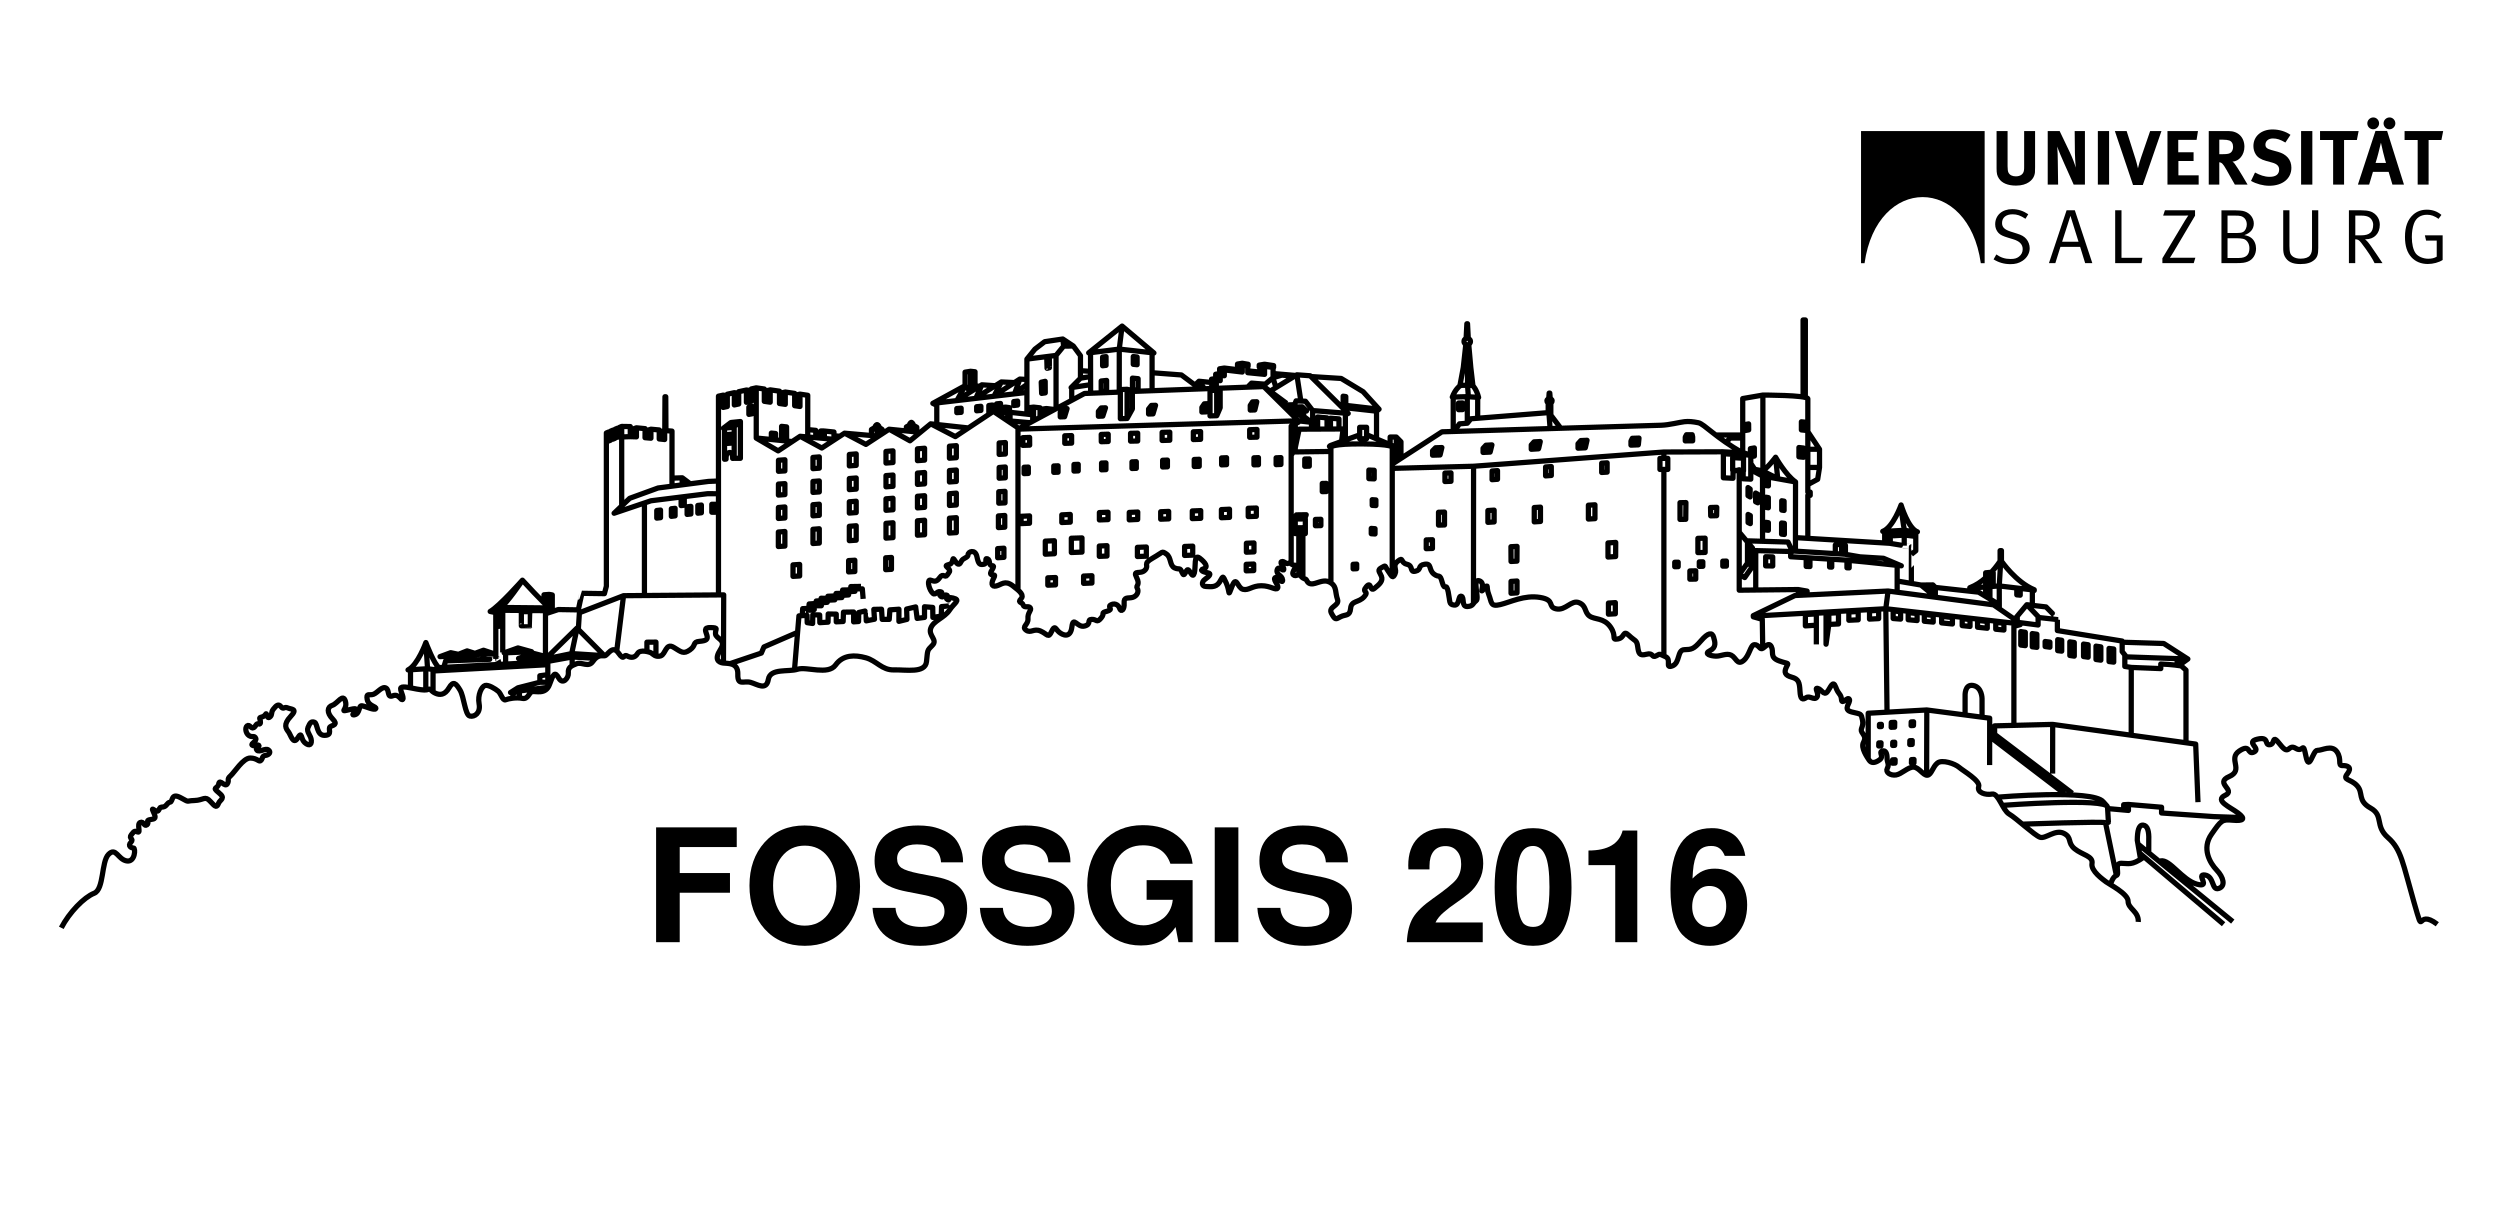
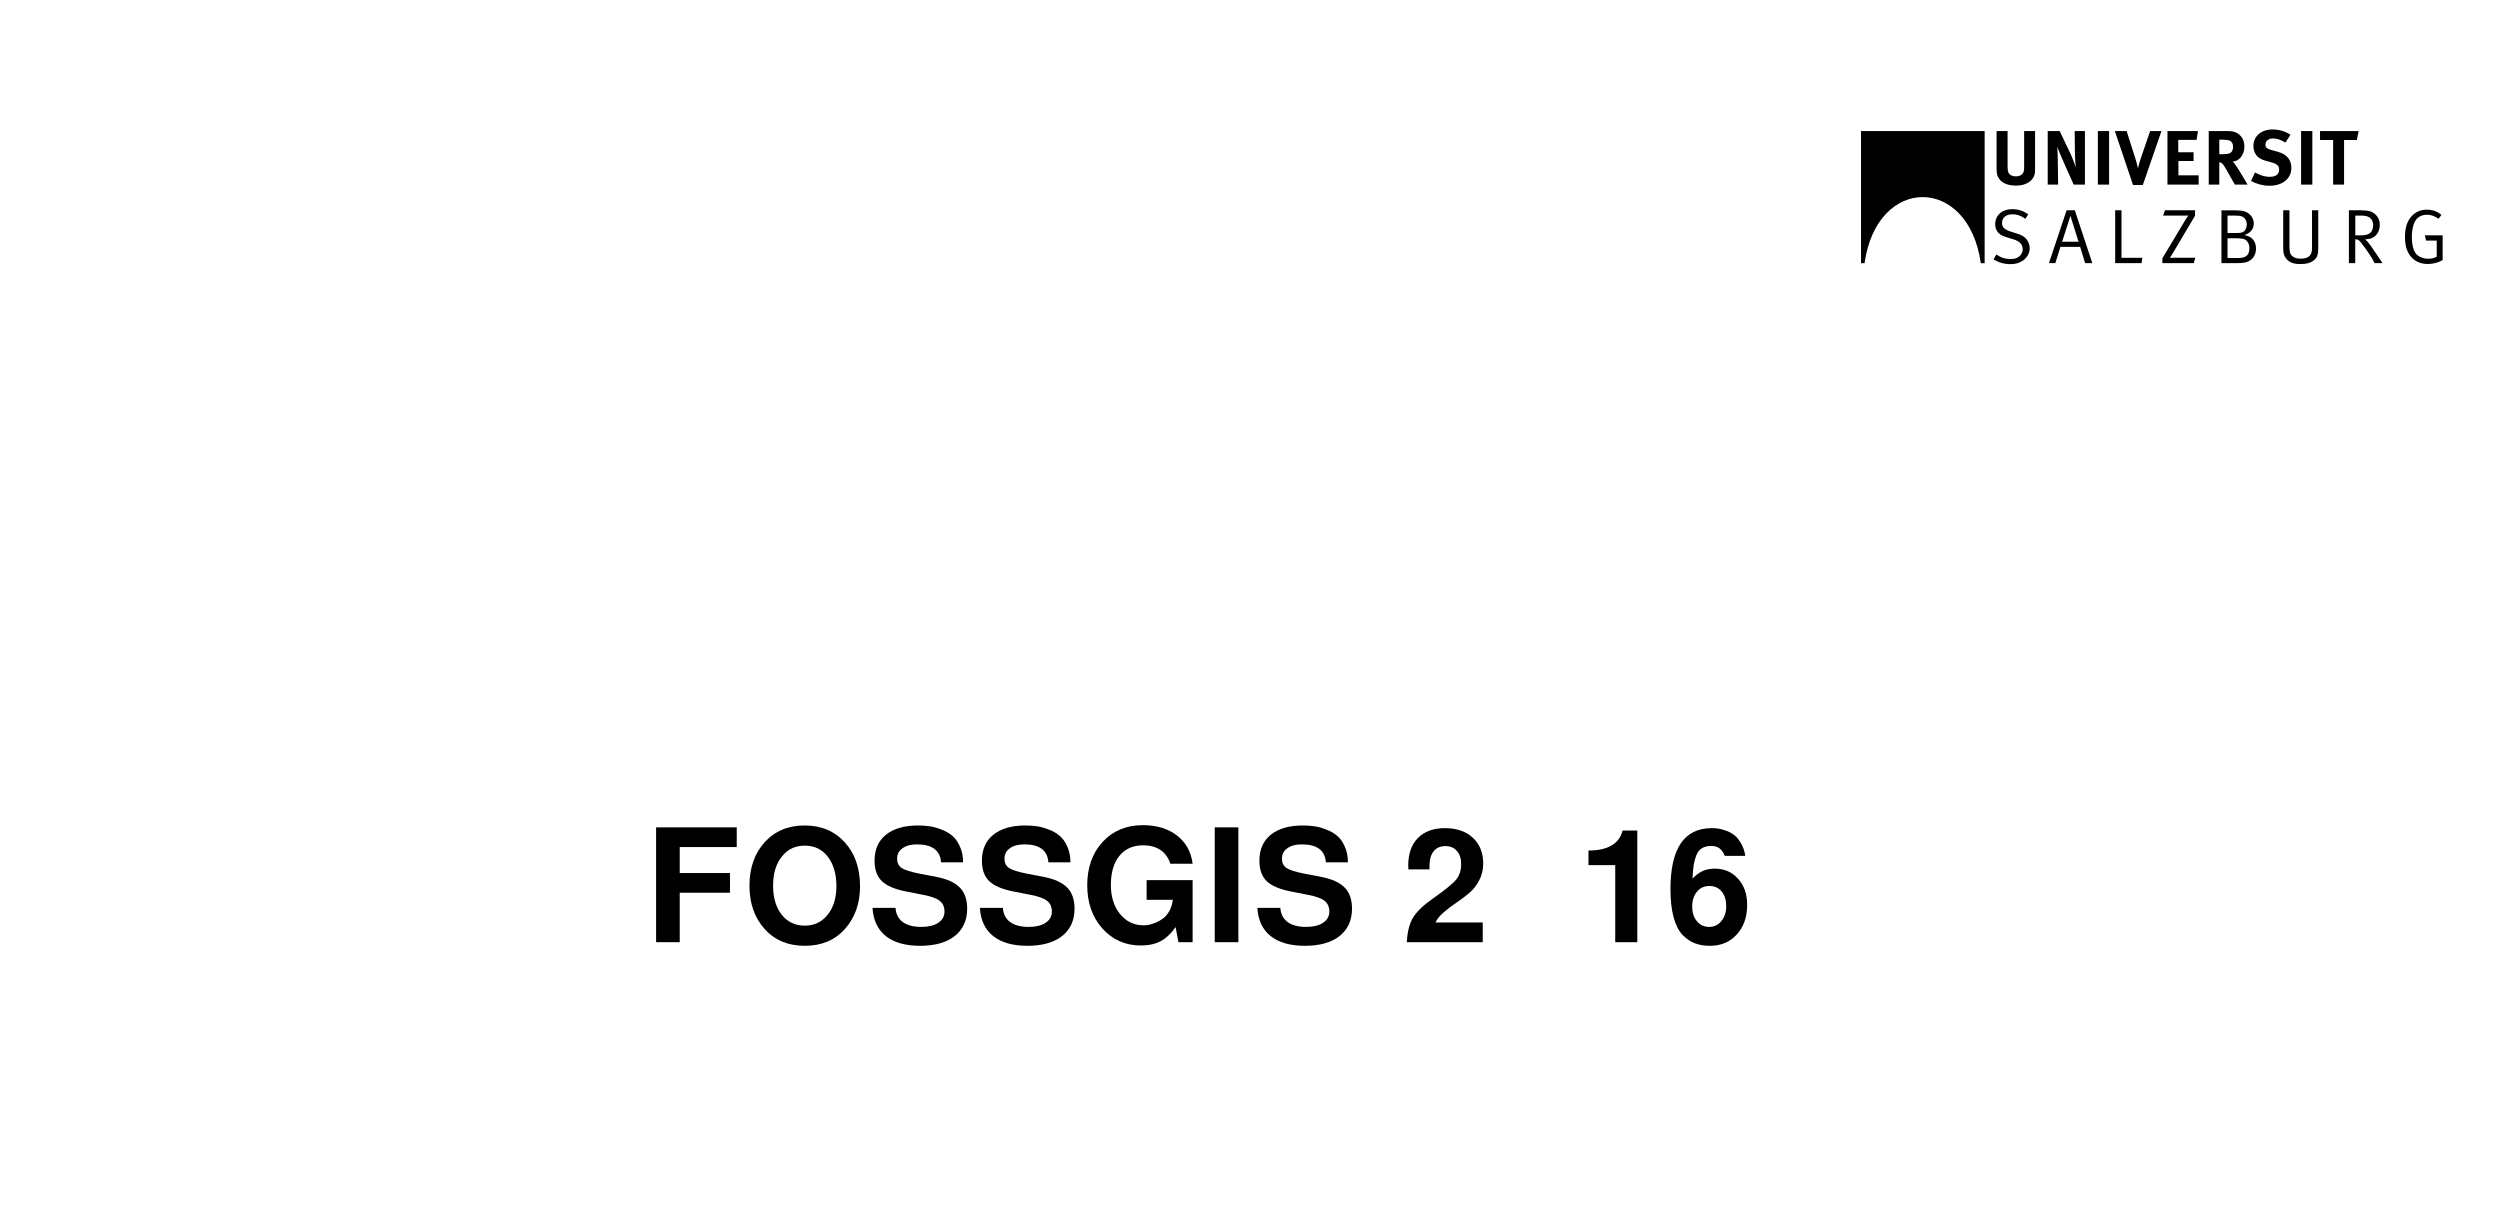
<svg xmlns="http://www.w3.org/2000/svg" xmlns:ns1="http://www.inkscape.org/namespaces/inkscape" xmlns:ns2="http://sodipodi.sourceforge.net/DTD/sodipodi-0.dtd" width="847.606" height="410.143" viewBox="0 0 678.086 328.115" id="svg2" version="1.1" ns1:version="0.48.3.1 r9886" ns2:docname="01.2-white.svg">
  <defs id="defs7">
    <filter id="filter3145" ns1:label="Invert" x="0" y="0" width="1" height="1" ns1:menu="Color" ns1:menu-tooltip="Invert colors" color-interpolation-filters="sRGB">
      <feColorMatrix id="feColorMatrix3147" type="saturate" values="1" result="fbSourceGraphic" />
      <feColorMatrix id="feColorMatrix3149" in="fbSourceGraphic" values="-1 0 0 0 1 0 -1 0 0 1 0 0 -1 0 1 0 0 0 1 0 " />
    </filter>
    <filter id="filter3038" ns1:label="Invert" x="0" y="0" width="1" height="1" ns1:menu="Color" ns1:menu-tooltip="Invert colors" color-interpolation-filters="sRGB">
      <feColorMatrix id="feColorMatrix3040" type="saturate" values="1" result="fbSourceGraphic" />
      <feColorMatrix id="feColorMatrix3042" in="fbSourceGraphic" values="-1 0 0 0 1 0 -1 0 0 1 0 0 -1 0 1 0 0 0 1 0 " />
    </filter>
    <filter id="filter3044" ns1:label="Invert" x="0" y="0" width="1" height="1" ns1:menu="Color" ns1:menu-tooltip="Invert colors" color-interpolation-filters="sRGB">
      <feColorMatrix id="feColorMatrix3046" type="saturate" values="1" result="fbSourceGraphic" />
      <feColorMatrix id="feColorMatrix3048" in="fbSourceGraphic" values="-1 0 0 0 1 0 -1 0 0 1 0 0 -1 0 1 0 0 0 1 0 " />
    </filter>
    <filter id="filter3050" ns1:label="Invert" x="0" y="0" width="1" height="1" ns1:menu="Color" ns1:menu-tooltip="Invert colors" color-interpolation-filters="sRGB">
      <feColorMatrix id="feColorMatrix3052" type="saturate" values="1" result="fbSourceGraphic" />
      <feColorMatrix id="feColorMatrix3054" in="fbSourceGraphic" values="-1 0 0 0 1 0 -1 0 0 1 0 0 -1 0 1 0 0 0 1 0 " />
    </filter>
  </defs>
  <ns2:namedview pagecolor="#000000" bordercolor="#666666" borderopacity="1" objecttolerance="10" gridtolerance="10" guidetolerance="10" ns1:pageopacity="0" ns1:pageshadow="2" ns1:window-width="1364" ns1:window-height="725" id="namedview5" showgrid="false" ns1:zoom="0.6953228" ns1:cx="814.25705" ns1:cy="207.74602" ns1:window-x="-1" ns1:window-y="0" ns1:window-maximized="0" ns1:current-layer="g3005" fit-margin-top="20" fit-margin-left="20" fit-margin-right="20" fit-margin-bottom="20" units="px" />
  <g id="g3005" transform="matrix(0.356,0,0,0.356,10.221,10.299)" style="filter:url(#filter3145)">
-     <path ns2:nodetypes="cssccsssssssssssssssssccsssssccccssccccccccsccscsccscsccccsccccccccccccscccsccccscccccssscsccscccscccsscssccccsccscscssssssssssssssssssscccscsccscccssscsccccccscccccscsccccsccccccccccccccscsccssccccsccscscsccsccssccscccsscsscccccsscssccscccccccccccsccscsccccccccscccscccccscccccccscsssssscccccccccccccccccsccccccccccccccccccccccccccccccccccccccccccccccccccccccccccccccccccccccccccccccccccccccccccccccccccccccccccccccccccccccccccccccccccccccccccccccccccccccccccccccccccccccccccccccscccccccccccccccccccccccccccccccccccccccccccccsccccccccccccccccccccccccccccccccccccccccccccccccccccccccccccccccccccccccccccccccccccccccccccccccccccccccccccccccccccccccccccccccccccccccccccccccccccccccccccccccccccccccccccccccccccccccccccccccccccccccccccccccccccccccccccccccccccccccccccccccccccccccccccccccccccccccccccccccccccccccccccccccccccccccccccccccccccccccccccccccccccccccccccccccccccccccccccccccccccccccccccccccccccccccccccccccccccccccccccccccccccccccccccccccccccccccccccccccccccccccccccccccccccccccccccccccccccccccccccccccccccccccccccccccccccccsccccsccccccccccccccccccccccccccccccccccccccccccccccccccccccccccccccccccccccccccccccccccccccccccccccccccccccccccccccccccccccccccccccccccccccccccccccccccccccccccccccccccccccccccccccccccccccccccccccccccccccccccccccccccccccccccccccccccccccccccccccccccccccccccccccccccccccscccccccccccccccccccccccccccccccccccccccccccccccccccccccccccccccccccccccscccccccccccccccccccccccccccccccccccccccccccccccccccccccccccccccccccccccccccccccccccccccccccccccccccccccccccccccccccccccccccccccccccccccccccccccccccccccccccccccccccccccccccccccccccccccccccccccccccccccccccccccccccccccccccccccccccccccccccccccccccccccccccccccccccccccccccccccccccccccccccccccccccccccccccccccccccccccccccccccccccccccccccccccccccccccccccccccccccccccccccccccccccccccccccccccccccccccccccccccccccccccccccccccccccccccccccccccccccccccccccccccccccccccccccccccccccccccccccccccccccccccccccccccccccccccccccccccccccccccccccccccccccccccccccccccccccccccccccccccccccccccccccccccccccccccccccccccccccccccccccccccccccccccccccccccccccccccccccccccccccccccccccscccccccccccccccccccccccccccccccccccccccccccccccccccccccccccccccccccccccccccccccccccccccccccccccccccccccccccccccccccccccccccccccccccccccccccccccccccccccccccccccccccccccccccccccccccccccccccsccccccccccccccccccccccccccccccccccccccccccccccccccccccccccccccccccccccccccccccccccccccccccccccccccccccccccccccccccccccc" ns1:connector-curvature="0" style="fill:none;stroke:#000000;stroke-width:4;stroke-linecap:butt;stroke-linejoin:round;stroke-miterlimit:4;stroke-dasharray:none;filter:url(#filter3038)" d="m 1579.4,644.434 c 0,0 1.63,-5.45 4.36,-6.36 2.73,-0.91 -2,-9.27 3.64,-9.27 5.63,0 7.77,1.93 17.09,-4.55 m 12.93,2.73 c 7,-1.5 16.5,14.75 27.75,17.75 11.25,3 -1.25,-8 6,-7 7.25,1 5,12 10.5,10.25 5.5,-1.75 3.75,-8.5 -1.5,-14 -5.25,-5.5 -11.5,-16.5 -4,-27.25 7.5,-10.75 8,-11.5 16.25,-10.75 8.25,0.75 10,-1 4,-5.5 -6,-4.5 -18.25,-9.5 -9.75,-13.5 8.5,-4 -8.5,-9.25 3,-14.25 11.5,-5 -1.25,-13.5 7.75,-19.5 9,-6 5.75,3.5 11.25,0.75 5.5,-2.75 -7,-7.5 2.5,-9.75 9.5,-2.25 5,4.75 9.5,4.25 4.5,-0.5 1,-9 8,0 7,9 5.75,-1 11.75,2.75 6,3.75 5.25,-6.5 7.75,6 2.5,12.5 5.25,-4.75 8.75,-4.5 3.5,0.25 10.87,-4.63 14.87,1.13 4,5.74 0.26,10.62 4.26,10.5 4,-0.13 7.5,1.37 3.62,6.37 -3.88,5 2.5,3.5 7.5,9 5,5.5 0,11.25 10.25,17 10.25,5.75 3,13.5 13.25,22.5 10.25,9 11.29,19.653 19.79,49.153 8.5,29.5 0.785,3.881 17.785,16.881 m -1810.245,2.715 c 6,-11.67 17.34,-23.33 25,-26.33 7.67,-3 5.34,-24 11,-29.67 5.67,-5.67 7,3.67 13.67,5 6.67,1.33 7,-9.82 5.36,-9.82 -1.63,0 -4.72,-1.45 -2,-4.36 2.73,-2.91 -2.18,-2.55 0.37,-5.82 2.54,-3.27 2.54,-2.73 4.91,-2 2.36,0.73 -0.91,-6 1.81,-7.27 2.73,-1.28 2.91,3.45 5.1,1.82 2.18,-1.64 -1.46,-3.46 2.54,-4 4,-0.55 4.73,-0.91 2.36,-6 -2.36,-5.1 2.37,1.63 4,-1.1 1.64,-2.72 0.73,-2.18 3.46,-2.54 2.73,-0.36 2.91,-3.27 5.27,-3.64 2.37,-0.36 0.55,-7.45 8,-3.45 7.46,4 3.46,2.36 10.55,2.18 7.09,-0.18 8,-4 12.18,0.73 4.18,4.72 4.91,4.54 6.18,1.45 1.27,-3.09 5.82,-3.63 0.18,-8.18 -5.63,-4.55 -0.72,-2.55 0,-6.73 0.73,-4.18 4.73,3.09 6.55,0 1.82,-3.09 -0.73,-3.27 2.36,-6 3.09,-2.72 9.64,-13.63 15.09,-13.63 5.46,0 6.73,3.45 8.18,1.81 1.46,-1.63 0.73,-3.45 3.46,-3.81 2.73,-0.37 4.54,-2.55 2.18,-4.19 -2.36,-1.63 -6.91,2.19 -8.73,0.19 -1.81,-2 2.37,-2.55 1.46,-3.64 -0.91,-1.09 -3.82,1.09 -5.09,-0.18 -1.28,-1.27 3.82,-2.91 2.72,-5.27 -1.09,-2.37 -2.54,-0.37 -5.09,-2 -2.54,-1.64 -3.27,-6 -1.45,-7.46 1.82,-1.45 3.09,2.55 4.91,1.46 1.82,-1.1 2,-3.64 3.82,-2.91 1.81,0.72 1.63,-2 0.91,-3.82 -0.73,-1.82 2.72,-0.73 4.18,-3.27 1.45,-2.55 0.91,3.63 3.27,2 2.36,-1.64 0.73,-3.46 2.91,-6.19 2.18,-2.72 3.82,-4.36 5.82,-1.81 2,2.54 2.36,-0.37 5.09,0.9 2.73,1.28 8,0.37 2.18,6.55 -5.82,6.18 -3.45,9.27 -1.64,11.64 1.82,2.36 3.64,10.36 7.09,4.72 3.46,-5.63 2.19,0.55 5.1,3.28 2.9,2.72 5.45,2.72 5.27,-1.28 -0.18,-4 -4,-6.54 -2.55,-10 1.46,-3.45 2.37,-4.91 4.91,-4 2.55,0.91 1.46,10.19 7.82,10 6.36,-0.18 2.18,-5.09 4.18,-6.54 2,-1.46 6.37,-1.27 1.82,-6 -4.55,-4.73 -4.18,-9.09 -0.18,-10.37 4,-1.27 8.18,-9.63 10,-2.9 1.82,6.72 -6,8.36 4,6 10,-2.37 -1.82,4.9 2.73,4.18 4.54,-0.73 3.09,-7.28 5.81,-6.91 2.73,0.36 9.64,3.82 10.55,2.18 0.91,-1.64 -5.64,-1.82 -6.55,-7.09 -0.91,-5.27 1.64,-2.73 4.73,-3.82 3.09,-1.09 6.73,-6.54 9.64,-4.73 2.91,1.82 0.54,7.64 5.27,5.82 4.73,-1.82 6.18,4.37 7.45,2.73 1.28,-1.64 -2.72,-7.64 -1.27,-8.91 1.46,-1.27 6.91,0.18 12,1.09 5.09,0.91 7.27,0.91 8.91,0.18 1.64,-0.72 1.64,1.28 5.09,2.91 3.46,1.64 7.27,1.64 10.55,-4 3.27,-5.63 5.27,-3.45 8.36,1.64 3.09,5.09 3.82,18.91 7.46,19.82 3.63,0.91 8.36,-2.37 7.09,-9.28 -1.28,-6.91 2,-13.27 4.54,-14 2.55,-0.72 7.82,2.55 10,4.37 2.18,1.82 3.46,7.45 5.64,6.54 2.18,-0.91 8.18,-2 12.73,-1.09 4.54,0.91 4.9,-4.36 7.45,-5.09 2.55,-0.73 10.36,2.55 13.27,-5.45 2.91,-8 4,-10.37 7.09,-4.91 3.09,5.45 7.64,-0.18 7.28,-4 -0.37,-3.82 1.81,-5.28 6.18,-6.91 4.36,-1.64 9.03,3.24 12.54,-1.82 3.52,-5.06 6.46,-4.25 8.83,-4.25 2.36,0 5.9,-8.84 10.63,-2.11 4.73,6.72 3.63,0.54 6.54,2.18 2.91,1.63 6,1.63 8,-1.82 2,-3.45 9.46,-1.09 10.55,-0.36 1.09,0.72 3.27,3.45 7.09,2.18 3.82,-1.27 3.82,-10.18 9.82,-6.55 6,3.64 7.43,5.48 12.43,1.98 5,-3.5 1.75,-6 7.25,-6.5 5.5,-0.5 6.5,-1.5 5.75,-4.5 -0.75,-3 -3.25,-6.25 3,-6 6.25,0.25 3.25,0.75 3.5,4.75 0.25,4 8.75,4.25 3.75,12 -5,7.75 -1.25,9.75 2,10.25 3.25,0.5 11.5,-0.75 11.25,8.5 -0.25,9.25 4.5,4.75 9.75,6.25 5.25,1.5 12,6.5 13.5,-2.25 1.5,-8.75 15.25,-5.5 22.25,-7.75 7,-2.25 23.25,4.75 29,-3.25 5.75,-8 14.75,-7.75 23,-5.5 8.25,2.25 12.25,9.5 21.5,9.25 9.25,-0.25 23.75,2.75 24.75,-6.25 1,-9 0.25,-8.25 4.5,-12.5 4.25,-4.25 -3.25,-7.25 -1.25,-13 2,-5.75 10.5,-8 14.25,-13.75 3.75,-5.75 9,-7.75 2.75,-9.25 -6.25,-1.5 -1.66,2.61 -4.2,1.16 -2.55,-1.46 1.45,-2.91 -0.91,-3.46 -2.37,-0.54 -2,2.73 -4.37,0.91 -2.36,-1.81 2.91,-2.72 -0.18,-3.45 -3.09,-0.73 -3.82,4 -6.54,0.36 -2.73,-3.63 -3.64,-10.18 -0.73,-9.09 2.91,1.09 4.54,1.27 6.91,-2.18 2.36,-3.45 4,0.55 5.45,-1.64 1.46,-2.18 3.09,-3.09 0.91,-5.27 -2.18,-2.18 -2.36,-2 1.09,-3.09 3.46,-1.09 1.46,-6.91 4,-2.73 2.55,4.18 3.64,2.91 4.91,0.37 1.27,-2.55 5.09,-2.55 5.09,-4.91 0,-2.37 5.46,-4.55 6.73,1.45 1.27,6 2.18,6.37 5.27,5.82 3.09,-0.55 0.18,-5.09 2.73,-4.18 2.54,0.91 0.54,5.27 3.64,5.27 3.09,0 -2,4.55 -1.1,6.36 0.91,1.82 4.37,-0.9 2.37,2.91 -2,3.82 -2.18,7.09 1.82,6.19 4,-0.91 6.54,-4.73 12.54,-0.19 6,4.55 8.91,7.28 6.18,10.19 -2.72,2.9 1.09,2 1.82,4.54 0.73,2.55 4.37,0.18 5.46,2.18 1.09,2 -2.19,3.46 -1.82,8.18 0.36,4.73 -5.09,6 -1.46,8.73 3.64,2.73 5.82,-1.63 11.09,0.73 5.28,2.36 5.82,5.82 8.37,0.36 2.54,-5.45 2.91,-2 5.63,0.37 2.73,2.36 8.73,5.09 9.82,-3.82 1.09,-8.91 4,0.73 9.64,-0.73 5.64,-1.45 1.45,-4.91 5.45,-5.09 4,-0.18 3.64,3.09 7.09,-0.91 3.46,-4 -0.9,-3.82 4.55,-5.27 5.45,-1.46 0.18,-3.09 2.73,-4.73 2.54,-1.64 5.82,-0.73 6.91,2.55 1.09,3.27 3.81,1.09 3.45,-4 -0.36,-5.09 2.91,-3.46 6.36,-4.37 3.46,-0.91 5.1,-4.54 3.64,-6.91 -1.45,-2.36 2.55,-2.18 -0.54,-8.36 -3.1,-6.18 3.09,-1.82 6.54,-5.64 3.46,-3.81 -2.54,-4.36 5.82,-9.09 8.36,-4.72 6.54,-5.63 10.36,-3.09 3.82,2.55 2.37,8.73 6.18,10.55 3.82,1.82 4,-0.91 5.82,3.63 1.82,4.55 2.73,-2.36 4.37,-2.18 1.63,0.18 3.63,7.27 4.91,2.55 1.27,-4.73 -0.55,-14.91 4,-11.46 4.54,3.46 6.9,7.09 3.09,8.18 -3.82,1.1 0.18,2.55 3.27,3.1 3.09,0.54 0.91,2.72 -2.18,4.9 -3.09,2.19 -2.37,5.46 0.54,5.46 2.91,0 7.46,1.27 10.37,-3.09 2.91,-4.37 2.18,-6.37 5.27,0.54 3.09,6.91 0.91,11.46 4.36,2.55 3.46,-8.91 4,1.09 8.37,2.18 4.36,1.09 6.91,-2.73 14,-2.73 7.09,0 11.09,3.82 12.36,1.82 1.27,-2 -3.09,-5.45 -2.18,-7.63 0.91,-2.19 6.36,5.27 6,1.45 -0.37,-3.82 -5.09,-3.82 -4.18,-7.64 0.91,-3.81 4.72,1.46 5.09,-0.36 0.36,-1.82 -3.46,-5.27 -1.64,-6 1.82,-0.73 3.64,2.36 5.09,1.27 1.46,-1.09 2.37,1.64 5.09,1.46 2.73,-0.18 -3.27,5.27 -1.27,7.27 2,2 3.64,-1.45 5.82,1.09 2.18,2.55 3.45,1.64 4.18,2.91 0.73,1.27 1.64,4 6.55,2.55 4.9,-1.46 8.18,-3.1 12.36,-0.19 4.18,2.91 2.91,7.28 4.73,12.37 1.81,5.09 -7.46,5.45 -4.55,10.72 2.91,5.28 3.09,4.55 6.91,2.55 3.82,-2 7.09,-0.18 7.64,-6.36 0.54,-6.19 6.18,-4.19 10.36,-8.91 4.18,-4.73 -2.36,-2.91 1.64,-7.64 4,-4.73 2.36,4.36 6.18,1.27 3.82,-3.09 6.73,-5.63 5.27,-9.27 -1.45,-3.64 -3.45,-4.54 0.18,-6.54 3.64,-2 2,-1.64 4.91,2.54 2.91,4.18 3.46,6.18 5.27,2.36 1.82,-3.81 -2.36,-6.18 2.19,-9.81 4.54,-3.64 1.63,1.09 6.91,2.36 5.27,1.27 1.63,6.36 6.54,5.27 4.91,-1.09 1.27,-4.36 6.91,-5.27 5.64,-0.91 2.91,4.18 7.09,7.45 4.18,3.28 4.36,-0.9 6.36,6.37 2,7.27 2.91,-0.73 4.55,7.27 1.64,8 0.36,9.46 4.55,10 4.18,0.55 2.9,-7.45 5.45,-6.73 2.55,0.73 -0.18,8 4.55,7.82 4.72,-0.18 4,-2.54 6.72,-4.36 2.73,-1.82 -3.27,-17.09 2.37,-15.27 5.63,1.81 -0.73,11.27 3.45,6.36 4.18,-4.91 1.46,-1.82 3.82,4.18 2.36,6 1.09,9.46 8.73,7.64 7.63,-1.82 18.36,-7.46 30.36,-5.46 12,2 5.27,7.28 12.36,8.73 7.09,1.45 11.46,-7.09 17.28,-4.73 5.81,2.37 4,7.28 8,10.18 4,2.91 10.91,1.1 16,8.37 5.09,7.27 0.18,10 5.63,9.09 5.46,-0.91 3.64,-7.27 8.37,-2.73 4.72,4.55 6,3.27 6.72,8.55 0.73,5.27 1.28,7.27 6.73,5.82 5.46,-1.46 3.82,3.09 7.27,1.27 3.46,-1.82 2,-1.64 7.09,0.54 5.1,2.19 -0.72,9.28 5.28,7.09 6,-2.18 3.63,-12.18 9.09,-12.36 5.45,-0.18 7.09,-0.18 12.73,-6.73 5.63,-6.54 8.54,-6.54 9.63,-2.91 1.09,3.64 2.37,7.82 -2.73,10.37 -5.09,2.54 0.55,4 4.37,4.18 3.82,0.18 8.18,-2.55 11.82,-0.73 3.63,1.82 4.54,8 9.27,4.18 4.73,-3.81 5.27,-12 8.36,-12.18 3.09,-0.18 3.82,3.28 5.64,3.09 1.82,-0.18 5.09,-5.81 7.27,-1.63 2.18,4.18 -1.63,8.18 6,10.91 7.64,2.72 7.27,0.91 5.46,4.72 -1.82,3.82 -1.28,6.19 4,7.64 5.27,1.45 6,3.82 6.36,10.55 0.36,6.72 2,6.9 4.73,5.09 2.72,-1.82 6.18,2.36 8.18,-0.37 2,-2.72 -2.36,-7.27 0.54,-6.72 2.91,0.54 4.73,5.81 7.28,2.72 2.54,-3.09 4.36,-9.63 6.54,-3.63 2.18,6 4,4.91 4.37,9.45 0.36,4.55 4.72,-2.73 6,-0.18 1.27,2.54 -5.64,7.82 1.81,9.64 7.46,1.81 7.1,1.09 8.19,6.18 1.09,5.09 -2,6.54 -0.55,9.09 1.46,2.54 3.46,4 1.27,8 -2.18,4 2.91,11.27 4.37,13.45 1.45,2.18 4,2.55 7.82,-0.18 3.81,-2.73 -0.73,-5.64 2,-6.73 2.72,-1.09 3.81,1.82 3.81,5.28 0,3.45 1.82,4.72 0.19,7.81 -1.64,3.1 2.36,5.64 6.54,5.1 4.18,-0.55 9.27,-6.19 13.46,-6 4.18,0.18 7.45,6.54 10.54,6.18 3.09,-0.37 4,-6.37 7.64,-9.28 3.63,-2.9 13.45,0.55 16.54,3.28 3.09,2.72 16.37,10.18 14.91,14.72 -1.45,4.55 5.27,6.55 10.18,5.64 4.91,-0.91 8,12.36 13.09,15.27 5.1,2.91 19.28,16.19 23.46,17.64 4.18,1.45 11.59,-6.25 18.09,-3 6.5,3.25 2.5,7 8.25,11.75 5.75,4.75 14.25,5.5 13.25,11.25 -1,5.75 8.5,12.25 10.75,14 2.25,1.75 16.75,9 16.75,14.75 0,5.75 8.25,7.75 7.75,15.75 m -103.08,-88.83 c 0,0 79.24,-5.89 79.66,1.33 l 0.67,11.59 c 0.03,0.32 -2.22,0.28 -2.22,0.28 l 8.22,39.88 m -8.31,-39.86 c -2.42,-1.07 -62.94,1.11 -62.94,1.11 m 64.67,-11.87 15.85,1.43 0,-4.56 25.23,2.12 0,4.38 39.75,2.75 21.5,0.75 m -77.25,31.75 -2.5,-14.5 c 0.09,-6.98 1.09,-11.84 4.5,-11.5 3.41,0.34 4.5,5 4.25,11.25 l -0.02,9.45 m -8.16,-6.28 72.18,59.08 m -71.05,-52.25 64.05,54.25 m -115.25,-99.75 -62.8,-47.67 m 56.8,47.92 -56.85,-43.4 m 5.9,46.1 c 0,0 72.7,-6.2 80.51,3.55 l 2.88,3.21 m 12.7,2.99 0,-4.02 3.62,-0.19 m -278.62,-118.99 -0.34,-22.04 -6.82,-1.92 -0.05,-0.91 31.75,-15.31 70.95,-3.43 80.39,10.52 20.35,14.05 -0.05,1.04 -4.82,1.3 0,75.46 m 4.13,-77.41 -101.73,-11.47 -100.44,5.6 m 100.44,-5.62 1.73,-13.44 m -1.72,13.49 0.93,78.73 m -44.34,-66.78 -2.12,15.02 0,-24 -7.39,0.41 -0.01,23.75 m 9.52,-23.74 0,8.53 7.35,-0.35 0,-8.57 z m 15.25,-0.92 0,6.28 7.13,-0.35 0,-6.34 z m 15.75,-0.88 0,6.28 6.97,-0.37 0,-6.32 z m -40.57,2.33 -8.29,0.45 -0.02,8.66 8.23,-0.51 m 58.65,-10.91 0.02,5.81 5.67,0.45 0,-5.66 z m 11.47,1.3 0,5.43 6.78,0.63 0,-5.34 z m 12.28,1.4 0,5.2 6.78,0.63 0,-5.11 z m 13.18,1.42 0,5.03 8.23,0.82 0,-4.91 z m 15.68,1.79 0,5.32 5.96,0.61 0,-5.23 z m 11.69,1.31 0,5.23 7.4,0.78 0,-5.14 z m 13.87,1.52 0,5.23 6.22,0.61 0,-5.19 z m -97.17,103.24 0,-34 44.62,-2.5 47.93,6.27 -0.05,35.73 m -47.86,-41.9 -0.14,49.15 m -35.93,-38.23 1.47,-0.06 -0.02,1.7 -1.47,0.07 z m -0.48,14.07 1.69,-0.05 -0.09,2.38 -1.69,0.03 z m 9.49,-15.54 2.61,-0.13 -0.07,3.67 -2.62,0.13 z m 1.12,15.09 1.5,-0.06 -0.06,2.4 -1.5,0.07 z m -0.12,13.36 1.93,-0.09 -0.06,2.58 -1.94,0.07 z m 14.42,-0.18 1.89,-0.1 -0.06,2.66 -1.92,0.07 z m -1.27,-14.42 1.83,-0.07 -0.07,2.93 -1.83,0.08 z m 0.96,-11.46 0.06,-2.82 1.81,-0.1 -0.06,2.82 z m 63.61,6.45 0.01,-6.27 44.19,-1.12 109,15 1.75,44.25 m -110.7,-58.8 -0.05,37.05 m -66.69,-45.06 0.01,-14.08 c 0,0 -0.55,-9.27 6.18,-8 6.73,1.28 6.73,10 6.73,10 l 0,13.64 m -182.34,-201.13 0,-41.13 15.34,-2.65 c 0,0 33.18,0 34.27,2.73 l 0,71.18 1.81,0 0.01,2.49 -1.82,0 0,32.76 m -34.25,-109.11 0.02,57.36 m 34.35,-29.38 8.79,13.24 0,13.86 -1.41,9.03 -7.47,4.03 m 8.85,-13.07 -8.88,0 m 8.86,-13.83 -8.83,0 m -9.45,67.31 71.67,4.31 c 0,0 16.78,2.75 16.69,2.75 -0.09,0 -0.06,27.79 -0.06,27.79 m -20.32,-30.82 0,-8.78 14.88,-0.82 8.81,1.19 0,14.44 -3.36,2.66 m -20.34,-17.4 -1.46,-0.1 c 7.82,-2.82 13.97,-20.1 13.97,-20.1 0,0 5.32,17.91 12.44,20.47 l -1.22,0.02 m -14.16,37.45 18.16,3.08 9,-0.1 1.89,1.92 32.95,3.6 15.76,9.5 0,3.13 m -21.14,-13.25 0,-1.89 -1.32,-0.27 0,-0.6 c 4.78,-1.88 8.58,-4.47 12.05,-7.56 m 36.82,9.33 -26.44,-3.14 -7.08,0.53 m 7.08,-0.58 1.12,-18.84 m -1.12,18.94 0.03,14.17 m -10.4,-6.37 0.02,-17.85 3.25,-0.31 2.5,0.31 0,8.06 -2.5,2.48 0,9.27 m 0,-20.09 0,10.79 m 20.81,26.29 0.01,-2.69 -0.88,0 8.19,-9.8 14.62,1.69 c 0,0 9.58,9.72 9.46,9.72 -0.13,0 -14.77,-1.63 -14.77,-1.63 l -9.28,-9.74 m -5.79,13.56 14.33,1.85 0,-5.66 0.72,0 m 63.35,18.79 31.66,0.97 18.37,11.82 -4.05,2.94 -4.12,-0.12 m 0,-3.06 0,5 m -39.86,-7.86 0,8.75 4.9,0.76 22.49,0.9 0,-3.49 c 8.3,0.23 15.64,1.45 15.64,1.45 l 3.57,3.17 0.01,55.31 m -337.75,-234.41 -20.54,0 m 7.91,5.67 3.07,-3.37 9.56,-0.01 m 146.79,119.18 -2.53,-0.3 0,-5.53 2.52,0.5 z m -2.55,-0.3 -8.33,-6.82 m 72.93,3.74 2.6,0.3 0,3.64 -2.6,-0.24 z m -19.53,-13.33 c 4.15,-4.49 6.81,-8.66 6.81,-8.66 l 0,-8 1.02,0 0,7.99 c 0,0 10.98,16.01 24.97,21.79 l -0.01,0.58 -1.41,0.29 -0.01,11.01 m -35.58,-13.99 -11.81,0.89 m 67.27,24.05 -0.81,0.07 -0.01,8.2 49.38,8 0,8.03 3.24,4.04 46.75,1.61 m -127.24,-20.87 3.44,0.5 0,10.19 -3.44,-0.44 z m 8.75,1.5 3.5,0.5 0,10 -3.5,-0.43 z m 9.8,6.03 3.64,0.47 0,3.88 -3.63,-0.5 z m 9.58,-1.4 3.06,0.44 0,8.31 -3.06,-0.38 z m 9.24,1.68 3.38,0.5 0,10.38 -3.38,-0.5 z m 10.44,1.69 3.5,0.5 0,9.5 -3.5,-0.5 z m 9.5,1.57 3.69,0.56 0,10.12 -3.69,-0.5 z m 9.94,1.74 3.56,0.44 0,10 -3.56,-0.44 z m -234.41,-172.67 3.46,0.37 0,6.18 -3.46,-0.36 z m -1.87,19.59 3.51,0.41 0.01,7.03 -3.52,-0.35 z m -40.72,-17.54 2.38,-0.44 0.06,4.56 -2.44,0.44 z m 3.76,23.24 -0.01,-4.86 3,-0.5 0.01,6.19 -2.69,0.43 m 39.82,-45.51 -0.01,-58.61 1.74,0 -0.04,58.94 m 75.36,101.35 0,11.65 m -2.37,-30.79 c 0,0 1.49,17.82 2.93,19.14 m -8.68,1.95 5.9,-0.34 0,2.16 -5.91,0.34 z m 9.93,-0.21 5.37,0.71 0,1.97 -5.37,-0.65 z m -16.09,7.9 -0.04,-8.06 3.69,-0.19 0,8.5 m 32.46,31.69 -0.64,1.4 -6.67,0.06 m 158.46,61.41 -0.04,51.26 m -562.76,-206.38 37.65,-24.41 167.09,-5 c 5.91,-0.18 14.45,-2.4 17.7,-2.71 3.25,-0.32 6.19,-0.07 10.56,0.81 4.38,0.87 13.76,11.87 33.69,22.85 m -7.34,19.46 -7.32,-0.37 0,-18.3 20.87,1.04 0,18.3 -5.81,-0.29 0.04,-5 -3.02,-1.86 -4.67,1.23 z m -52.65,-19.93 0.01,4.67 m 57.39,8.82 0.01,91.7 45,-0.49 0,4.39 m -308.98,-96.72 61.58,-1.61 144.98,-10.84 44.92,-0.18 m 21.31,8.87 2.99,4.47 m 5.95,5.18 0.02,49.65 m -5.18,7.14 -0.01,29.99 m -2.47,-30.07 29.07,0.73 0,4 42,2.55 15.91,1.54 26.41,2.82 -13.59,-5.73 -17.82,-1.09 -11.55,-2 -40.18,-2.51 m -242.76,-64.44 -0.08,104.34 m 230.2,-111.25 1.59,16.07 m 15.71,84.71 6.7,1.17 0,2.89 m -53.83,-94.79 -2.89,-0.17 0,-9.62 8.27,0.46 0,9.66 -2.06,-0.13 m -1.18,46.86 10.07,12.02 -0.01,14.01 -5.91,8.49 -4.13,-2.35 6.24,-8.71 0.01,-15.95 m 11.2,-54.38 c 3.39,-1.04 10.22,-10.29 10.22,-10.29 0,0 7.74,13.74 15.15,18.77 m 77.46,63.9 0,20.1 m -174.75,-101.91 0,8.44 -5.98,0.01 0,-8.45 z m -2.99,8.49 0.01,141.87 m 45.31,-153.9 -0.4,-1.46 16.09,0.85 5.14,1.68 m 11.41,77.41 5.37,0.13 0.01,6.92 -5.39,-0.08 z m 30.87,2.37 2.87,0.13 0,4.98 -2.86,-0.09 z m 17.82,0.73 1.65,0.08 0,4.75 -1.64,-0.07 z m 14.93,5.4 -1.69,-0.06 0,-4.81 1.7,0.08 z m -128.89,-49.66 4.51,-0.09 -0.12,12.75 -4.39,0.08 z m 23.27,3.66 4.74,-0.13 -0.12,6.38 -4.5,0.12 z m -9.63,23.5 5.5,-0.13 0,10.88 -5.5,0.12 z m -6.12,24.84 4.48,-0.09 0,6.3 -4.48,0.09 z m -11.52,-6.61 2.61,-0.05 -0.01,3.4 -2.6,0.04 z m 18.7,-0.29 2.69,-0.07 0,3.44 -2.69,0.06 z m 17.91,-0.55 2.74,-0.06 0,3.8 -2.74,0.05 z m -87.13,31.93 5.26,-0.35 0,8.52 -5.26,0.3 z m -0.34,-45.82 5.89,-0.39 -0.08,10.76 -5.81,0.38 z m -14.94,-18.19 0,-10.56 5,-0.31 0,10.56 z m -41.24,-8.78 4.73,-0.3 0,10.91 -4.73,0.31 z m -35.32,2.28 4.75,-0.31 0,9 -4.75,0.31 z m 17.56,27.56 4.63,-0.24 -0.06,11.24 -4.5,0.26 z m 0.07,26.44 4.56,-0.31 0,9.06 -4.56,0.31 z m 69.06,-90.06 4.15,-0.27 0,7.08 -4.15,0.26 z m -38.37,9.35 -4.36,0.33 0,-6.81 4.34,-0.32 z m -45.14,-3.39 4.14,-0.31 0,6.61 -4.14,0.31 z m -35.91,1.56 4.6,-0.14 -0.01,6.42 -4.59,0.17 z m -4.9,29.86 4.57,-0.13 0,9.81 -4.57,0.13 z m -9.35,21.07 4.73,-0.15 0,6.66 -4.74,0.17 z m 270.73,-12.9 2.12,0.26 0.01,8.5 -2.13,-0.27 z m 0.13,-9.81 -0.01,-7.12 1.79,0.29 0,7.09 z m -12.04,-9.83 1.82,0.31 0,7.75 -1.82,-0.31 z m -0.01,-8.89 0,-4.63 1.88,0.28 0,4.61 z m -0.02,28.04 1.88,0.25 0,5.81 -1.87,-0.23 z m -13.58,0.16 0,-6.18 1.7,0.87 -0.01,6.13 z m 7.39,-15.05 -1.65,-0.78 0,-6.65 1.65,0.91 c 0,0 0.04,6.39 0,6.52 z m -5.83,-4.47 -1.61,-0.96 0,-6.17 1.61,1.13 z m 34.51,41.3 0.08,-52.73 -25.15,-4.49 -8.94,-4.75 m -0.01,-0.94 8.67,1.67 11.71,5.8 m -64.66,-31.56 0,2.94 -5.63,0.06 0,-2.93 0.94,-1.76 4.32,0 z m -41.42,2.93 -0.01,3.09 -5.57,0.23 -0.01,-3.12 1.03,-2.09 5.08,-0.17 z m -40.42,2.03 0,3.34 -5.5,0.27 0,-3.4 2.16,-2.42 4.69,-0.21 z m 76.27,-4.89 5.48,-0.07 m -46.85,3.14 5.47,-0.21 m 0.58,-2 -0.49,5.03 m -45.87,-0.77 5.29,-0.24 m 1.46,-2.33 -1.29,5.63 m -39.05,-4.5 4.71,-0.25 -1.34,2.33 0,3.21 -5.5,0.35 0,-3.27 z m 3.2,2.08 -5.14,0.29 m 6.64,-2.48 -1.23,5.28 m -36.94,-0.48 0,3.11 -5.38,0.25 0,-3.11 2.19,-2.38 4.56,-0.25 z m -5.21,0.25 5.13,-0.27 m 0.14,2.97 1.3,-5.23 m -45.21,7.75 0,-3.34 2.29,-2.32 4.8,-0.17 -1.4,2.31 0,3.35 z m 0.1,-3.33 5.52,-0.18 m 1.43,-2.21 -1.31,5.48 m 267.12,73.6 1.32,0.03 -3.36,-7.21 -31.68,-0.95 m 0.83,16.95 3.72,2.52 m 63.16,-9.78 0,-6.5 4.79,-0.69 m 0.02,7.48 0,-7.48 2.89,0.98 0,6.77 m -298.82,-93.6 0,-26.17 -0.7,0 c 2.05,-5.69 5.79,-8.62 5.79,-8.62 l 2.59,-13.94 1.91,-17.54 c 0,0 -1.52,-0.8 -1.36,-2.49 0.15,-1.69 1.6,-2.07 1.6,-2.07 l 0.57,-11.18 0.5,0 0.57,11.2 c 0,0 1.57,0.5 1.65,2.14 0.08,1.65 -1.3,2.43 -1.3,2.43 l 1.58,17.61 1.62,13.84 c 0,0 2.75,2.72 4.32,8.91 l -0.69,-0.07 -0.02,15.9 m -18.01,10.04 4.15,-5.75 5.96,-0.48 2.72,-3.37 59.46,-4.73 8.93,11.82 m -8.05,0.16 -0.89,-11.9 m -62.17,7.99 -0.01,-20.16 m -10.69,0.26 10.7,-0.31 7.87,0.53 m -7.07,-0.54 -0.6,-8.18 -0.02,-13.94 0.01,-17.4 m 61.44,51.69 0.01,-7.33 c 0,0 -0.97,-0.47 -0.97,-1.65 0,-1.18 1.38,-1.71 1.38,-1.71 l 0.31,-4.16 0.49,0 0.33,4.18 c 0,0 1.43,0.42 1.43,1.69 0,1.27 -0.97,1.66 -0.97,1.66 l 0,9.17 m -69.1,-22.39 c 0,0 2.79,-0.7 5.54,0.08 m 0.25,0.02 c 0,0 1.88,-0.75 3.81,-0.06 m -10.81,13.22 3.03,-0.07 0,5.07 -3.03,0.06 z m -397.52,16.28 -0.01,-14.56 -3,-1.49 24.56,-13.46 0,-10.31 4.18,-0.67 3.39,0.37 -0.01,12.99 m -7.6,-2.23 -5.96,10.8 18.82,-11.64 -4.43,9.86 19.26,-12.04 -5.43,10.48 19.52,-12.66 -3.87,10.74 9.21,-6.58 m -34.16,0.22 9.95,0.67 m 4.88,-2.85 9.64,0.46 m 4.41,-2.65 5.12,0.3 m -71.05,18.17 71.09,-8.3 m -46.84,-5.05 4,4.51 m 0.07,-15.48 -0.01,15.45 m 42.93,17.08 0,-41.9 6.1,-7.58 7.44,-5.68 13.79,-2.05 8.04,5.35 5.43,7.35 -0.01,17.19 -7.11,7.15 14.82,-2.26 m -48.43,-19.47 22.13,-2.81 5.81,-7.11 7.22,-0.01 m -7.91,-5.32 0.68,5.28 m -5.81,7.26 0.01,40.43 m 18.69,-23.19 7.58,-1.23 m -7.61,-4.5 7.56,0.56 m 0.12,16.6 -0.07,-30.19 -1.4,-0.54 25.46,-20.38 24.23,20.47 -1.4,0.48 0,28.23 m -48.11,-28.77 23.12,-2.89 26.23,2.93 m -24.09,-20.36 -2.14,17.34 m 0,0.15 -0.02,32.68 m 25.02,-14.72 22.35,1.69 14.13,10.52 m -97.71,-0.9 0,9.67 m 94.01,-11.64 2.96,-2.86 9.87,0.98 m -9.78,-0.85 4.04,5.52 m 4.36,-0.13 1.38,-1.95 0.02,-3.92 3.26,-0.44 m 16.44,-8.09 0,-2.85 3.37,-0.53 4.19,0.66 0,5.09 12.8,1.27 0,-1.39 -12.79,-1.28 m 9.23,0.87 0,-3.83 3.56,-0.49 6.49,0.81 -0.01,6.07 4.6,0.38 m -28.07,-8.12 0,3.81 m 16.99,-2.91 0,4.63 m -20.39,-5.03 -0.23,0.03 0.01,-1.41 3.62,-0.59 4.46,0.76 0,1.36 -0.25,-0.03 m -4.21,-2.05 0,1.36 m 13.39,1.43 -0.46,0.06 -0.01,-1.48 4.07,-0.68 6.88,1.04 0,1.41 -0.35,-0.04 m -6.53,-2.37 0,1.51 m 23.66,7.01 -17.16,-1.47 m -37.17,-4.13 0,1.36 13.68,1.63 0,-1.37 -13.68,-1.67 -3.57,0.57 0,1.37 0.28,-0.05 m -2.96,4.11 -0.32,0.04 0,-1.33 3.43,-0.5 3.15,0.36 0,-3.11 m -3.28,2.75 0.02,-2.32 3.22,-0.47 m -3.11,2.82 0,1.26 m 3.15,-0.88 0,1.25 -3.12,-0.32 0.01,2.77 -2.98,-0.37 -3.63,0.54 -0.01,1.24 0.3,-0.03 m 6.32,-1.34 0,1.26 -2.98,-0.36 0,4.23 -1.28,1.97 m 1.13,-7.51 0,-1.94 3.09,-0.47 m 20.92,8.99 2.99,-3.05 10.3,0.83 m 5.96,-4.85 2.34,7.29 m -10.33,-0.65 7.97,-6.71 6.85,-2 9.6,0.82 m 12.58,0.27 23,1.45 16.73,10.1 12.13,13.33 -1.93,1.5 0,21.06 m -0.04,-21.06 -23.36,-2.59 m 25.25,1.09 -25.25,-2.93 m 33.78,29.85 0,-5.71 4.69,0 3.55,3.62 0,12.6 m -3.56,-16.15 0,18.42 m -448.27,-24.15 5.96,0.57 0,5.52 m 6.59,0.6 0,-5.62 7.28,0.75 0.02,5.48 m -13.86,-3.96 3.81,0.35 m 1.28,2.88 -1.25,-2.19 -0.03,-3.34 2.59,-0.03 m 7.48,3.68 4.15,0.35 m 24.38,-0.64 0,-4.48 4.31,-0.73 3.81,0.63 0.01,3.32 m -3.82,-3.87 0.03,5.54 m -4.33,-4.92 2.7,-1.56 c 0.13,-1.84 1.56,-2.17 1.56,-2.17 0,0 1.54,0.41 1.6,2.19 l 2.22,1.42 m -3.82,-3.56 0.04,2.88 m 22.31,1.86 0,-3 3.84,-0.6 4.08,0.81 0,3.61 m -4.08,-4.36 0,3.94 m -3.82,-3.43 2.35,-1.31 c 0.03,-1.73 1.44,-2.16 1.44,-2.16 0,0 1.37,0.44 1.42,2.21 l 2.67,1.48 m -4.06,-0.85 -0.02,-2.75 m 330.96,-8.77 0,-10.95 -2,-0.3 0,9.25 m -159.91,-39.45 2.91,0.34 0,5.88 -2.91,-0.3 z m -0.61,16.43 4.29,0.43 0,8.74 -4.3,-0.38 z m -22.76,-16.06 2.62,-0.31 0,6.64 -2.62,0.33 z m -1.07,18.26 4.13,-0.44 0,8.06 -4.13,0.41 z m 84.41,3.76 3.26,-0.13 m 0.04,-4.27 0,-1.22 m -129.14,-14.4 1.93,-0.31 c 0,0 -0.06,6.44 0,6.5 0.07,0.07 -1.74,0.38 -1.74,0.38 z m -4.25,17.19 3,-0.69 0.06,8.82 -2.75,0.37 z m -50.33,2.78 3.13,0.3 m -17.13,16.96 3.3,-0.26 0,3.17 -3.3,0.22 z m 15.13,-1.39 3.22,-0.31 0,3.13 -3.22,0.31 z m 15.22,-2.18 2.95,-0.3 0,3.19 -2.95,0.33 z m 13.07,-1.75 2.91,-0.34 0,3.01 -2.91,0.36 z m 3.19,143.27 0,-122.26 50.66,-27.16 27.25,-1.06 m 9.26,-0.49 100.11,-3.71 26.32,26.08 0,1.09 -5.46,2.94 0,104.63 m -125.01,-110.4 -5.13,0.13 0,-22.18 5.13,-0.21 z m 0.03,-0.05 4,-7.25 -0.02,-14.11 -3.95,-0.83 m 63.12,0.9 5.09,-0.18 0.02,19.38 -5.11,0.15 z m 5.11,-0.17 2.62,0.63 0,12.69 -2.57,6.03 m 40.67,-18.71 20.33,-12.43 10.14,0.73 28.99,28.7 -2.15,1.02 -0.01,19.25 m -36.96,-49.67 3.03,19.92 m -28.16,-10.97 17.34,12.81 m 5.09,36.99 28.59,-0.38 m 0.05,99.67 0,-103.05 c 0,0 1.17,-2.56 23.92,-2.37 22.75,0.19 22.82,2.44 22.82,2.44 l -0.02,98.25 m 0.14,-98.19 c 2.12,0 0.81,-0.87 0.81,-0.87 l -20.49,-8.68 m -5.26,3.12 5.26,-0.02 0,-8.72 -5.26,0.03 z m -0.03,-2.96 -21.97,8.02 c 0,0 -2.28,0.9 -0.06,1.25 m 10.81,-5.22 -1.23,-8.54 -33.63,0.16 -2.9,13.82 m 56.02,17.31 4.05,0.16 -0.01,6.58 -4.04,-0.18 z m 2.52,22.59 2.82,0.19 0,4.31 -2.79,-0.15 z m -0.71,21.88 2.87,0.22 0,4.03 -2.87,-0.19 z m -13.8,27.35 2.71,-0.13 0,3.49 -2.71,0.11 z m -44.07,-109.26 -0.01,21.22 -3.12,4.98 m 16.35,-34.04 0,13.93 m -0.9,-4.98 0,4.98 m -5.1,22.95 3.43,-0.07 0,5.53 -3.44,0.06 z m 8.11,46.02 4.16,-0.09 0,4.81 -4.16,0.1 z m -16.1,-0.27 1.61,-3.18 7.47,-0.12 -1.18,3.18 z m 0.73,-0.01 0.01,11.09 1.43,0.01 0.5,-4.44 4.03,-0.06 0.28,4.5 1.44,-0.02 -0.01,-11.2 -0.47,0.01 m 13.38,-27.01 3.06,-0.06 0,6.24 -3.06,0.07 z m -55.31,-40.94 5.56,-0.19 0,5.85 -5.56,0.15 z m -42.92,1.59 5.53,-0.18 -0.01,5.92 -5.52,0.17 z m -23.79,0.43 5.84,-0.14 -0.01,6.14 -5.83,0.18 z m -24.04,0.73 5.43,-0.12 0,5.96 -5.43,0.13 z m -22.35,0.84 5.31,-0.18 0,5.57 -5.26,0.17 z m -27.77,1.03 5.21,-0.15 0,5.75 -5.21,0.16 z m -31.97,1.45 5.18,-0.18 0.04,5.87 -5.22,0.17 z m 0.98,22.52 3.22,-0.12 0,4.86 -3.22,0.13 z m 22.62,-0.96 3.25,-0.12 0,4.87 -3.25,0.12 z m 15.4,-1.13 3.21,-0.12 0,5.01 -3.21,0.13 z m 21,-1.09 3.33,-0.11 0,5.13 -3.33,0.14 z m 23.18,-0.91 3.29,-0.12 0,5.06 -3.29,0.12 z m 23.34,-1.22 3.66,-0.14 0,5.14 -3.66,0.13 z m 24.08,-0.6 3.8,-0.14 0,5.36 -3.79,0.12 z m 20.85,-1.18 3.77,-0.17 0,5.3 -3.74,0.17 z m 24.64,-0.09 3.44,-0.13 0,5.41 -3.41,0.09 z m 16.91,0 3.65,-0.16 0,5.22 -3.65,0.15 z m -21.27,38.45 6.19,-0.19 0,6.31 -6.18,0.22 z m -20.42,0.99 6.16,-0.29 0.01,6.24 -6.17,0.27 z m -22.18,1.04 6.42,-0.24 -0.01,5.87 -6.42,0.23 z m -24.08,0.61 6.08,-0.26 0,5.7 -6.08,0.25 z m -23.95,0.51 6.47,-0.29 -0.05,5.65 -6.43,0.32 z m -22.76,0.11 6.56,-0.24 0,5.62 -6.56,0.25 z m -28.63,1.76 6.44,-0.32 0,5.88 -6.44,0.28 z m -31.01,1.1 6.43,-0.31 -0.04,5.61 -6.39,0.26 z m 18.43,18.91 6.92,-0.3 0.04,9.91 -6.96,0.35 z m 19.84,-2.2 8.12,-0.25 0,10.81 -8.12,0.31 z m 21.31,5.93 5.84,-0.28 0,7.91 -5.84,0.25 z m 29.03,1 6.8,-0.25 0,7 -6.8,0.24 z m 35.96,-0.67 6.18,-0.23 0,6.83 -6.19,0.25 z m 47.07,-2.45 5.78,-0.22 0,6.81 -5.78,0.25 z m -0.13,16.06 5.72,-0.22 0,5 -5.72,0.19 z m -151.15,10.28 5.87,-0.22 -0.02,5.61 -5.85,0.24 z m 27.25,-1.34 6.35,-0.26 -0.01,5.57 -6.34,0.26 z m 130.42,-126.56 -3.44,0.12 -0.01,-3.56 1.74,-2.7 3.22,-0.09 -1.51,2.7 z m -3.31,-3.44 3.23,-0.09 m 1.61,-2.63 -1.48,6.09 m -37.04,-1.93 0,3.47 -3.3,0.13 0,-3.52 1.87,-2.74 3.04,-0.13 z m -3.28,0.1 3.25,-0.11 m 0.08,3.38 1.57,-6.08 m -45.54,7.82 0,-3.8 2.15,-2.75 3.16,-0.1 -1.94,2.77 0,3.77 z m 0.07,-3.79 3.24,-0.1 m 0.07,3.75 1.93,-6.48 m -43.54,8.32 0,-3.72 2.12,-2.61 3.28,-0.11 -2.06,2.61 0,3.7 z m 0.05,-3.71 3.24,-0.11 m 2.1,-2.58 -2.03,6.22 m -29.13,0.55 -3.3,0.12 0,-3.57 2.02,-2.62 3.16,-0.12 -1.89,2.65 z m -3.24,-3.43 3.19,-0.11 m 1.93,-2.61 -1.86,6.12 m 174.9,-8.43 1.48,-3.64 7.12,0.29 5.48,7.1 26.99,2.16 m -33.83,-2.23 -0.01,4.47 6,4.57 -10.06,-1.16 -213.53,6.33 m 211.26,-14.37 5.12,-0.1 3.37,0.66 -3.23,-3.18 -5.04,0.16 m 4.1,2.37 0,4.37 1.97,0.34 m -6.33,-6.05 0,4.62 -2.03,-0.48 0,-4.46 m 5.74,5.68 -3.69,-3.34 m -6.23,-2.27 4.92,-0.09 3.08,0.79 -3.39,-3.22 -6.31,0.19 z m 0.03,0.02 4.12,4.34 m 3.8,-3.66 -1.73,0.04 m 8.5,1.51 -2.12,0.05 m 10.63,13.42 0,-8.91 7.16,0.69 0,8.31 m 2.62,0.03 0,-8.12 6.47,0.53 0,7.5 m 3.09,0.55 -1.13,9.13 m -29.44,65.73 0,38.15 m -3.11,-38.1 0,35.79 m -442.16,15.25 0,-151.31 3.58,-0.78 0,9.36 3.15,-0.7 0.01,-9.37 5.35,-1.17 0,9.35 3.33,-0.73 0,-9.37 5.88,-1.28 0,9.35 3.76,-0.83 0,-9.36 3.72,-0.82 6.15,0.89 0,9.39 4.48,0.65 0,-9.4 7.08,1.01 0,9.4 4.41,0.64 0,-9.39 7.16,1.05 0,9.37 4.04,0.59 0,-9.4 5.92,0.88 -0.01,31.69 m -39.23,-37.27 0,38.19 16.69,9.74 16.75,-11.12 16.5,8.94 17.37,-11.32 16.26,8.57 17.68,-11.57 15.88,8.82 15.81,-12.94 18.75,9.75 29,-19.25 19.51,13.08 m -200.05,7.24 27.21,2.7 m 6.13,-4.02 26.45,2.38 m 7.43,-4.74 25.74,2.25 m 8.28,-5.25 23.53,2.33 m 8.13,-6.44 28.52,3.11 m 19.29,-12.59 10.71,1.31 m -209.55,34.49 c 0,0 0.34,-4.92 -2.57,-4.48 -2.91,0.43 -2.43,5 -2.43,5 l -1.18,0.13 0,-23.13 -0.84,-0.54 5.69,-4.33 7.25,-0.75 -0.02,28.02 -4.73,-0.02 z m -6.99,-23.02 7.34,-0.64 5.55,-4.42 m -5.5,4.46 0.77,0.5 0,22.99 m -8.38,-48.06 3.13,0.37 m 5.39,-2.24 3.3,0.4 m 5.91,-2.43 3.72,0.43 m 14.33,-0.51 -3.76,0.82 0,7.95 m 15.27,-7.15 -3.64,0.82 0,8.02 m 14.84,-7.24 -3.5,0.77 0,8.1 m 178.61,12.85 -15.03,-1.31 -0.01,-6.59 17.28,1.9 -0.02,4.79 m -17.32,-0.16 -1.73,-1.27 0,-5.04 1.75,-0.22 m 14.88,1.61 0.01,-5.19 2.95,-0.37 m 0.07,10.35 0.01,-10.37 5,0.56 -0.03,7.1 m 4.84,-2.51 -0.01,-4.06 6.19,0.74 m -6.23,-0.74 -2.87,0.41 -0.02,5.21 m -40.91,-1.19 0,-6.75 2.46,-0.33 2.83,0.45 0,4.59 m -2.83,0.43 0,-5.44 m 7.78,5.61 0,-3.81 2.57,-0.26 2.95,0.43 0,3.53 m -2.96,-3.94 0,4.36 m -208.99,23.06 -2.92,0.21 -0.03,-6.72 2.93,-0.25 z m 13.35,-27.43 2.54,-0.52 0,5.59 -2.53,0.47 z m 17.13,24.59 0,-4.8 3.24,0.33 0,4.78 m 4.57,0.49 0,-10.74 3.79,0.42 0.03,10.69 m 124.06,4.01 5.25,-0.42 0,9.19 -5.25,0.4 z m -125.36,36.89 -4.94,0.37 0.02,-8.4 4.92,-0.32 z m -0.01,17.8 -4.96,0.39 0.02,-8.36 4.94,-0.42 z m -0.01,21.42 -4.98,0.33 0.01,-11.03 4.98,-0.42 z m 0,-57.28 -4.88,0.31 0.01,-8.43 4.89,-0.35 z m 26.22,-2.07 -4.81,0.37 -0.01,-8.58 4.82,-0.39 z m 80.22,-15.2 0,9.06 -5.43,0.41 0,-9.02 z m -5.43,18.93 5.43,-0.44 0,8.66 -5.43,0.41 z m 0,17.66 5.43,-0.43 0,8.88 -5.43,0.41 z m 5.43,18.24 0,11.08 -5.43,0.36 0,-11 z m -29.4,-52.41 5.32,-0.43 0,8.9 -5.32,0.42 z m 0,18.42 5.33,-0.42 0,8.57 -5.33,0.41 z m 0,17.69 5.32,-0.43 0,8.77 -5.32,0.41 z m 0,18.68 5.33,-0.43 0,11.32 -5.33,0.38 z m -27.94,-34.13 5.24,-0.42 0.01,8.47 -5.24,0.41 z m 0,17.71 5.24,-0.42 0.01,8.63 -5.25,0.41 z m 0,18.68 5.24,-0.43 0,11.02 -5.24,0.35 z m -27.69,-34.18 4.81,-0.37 0,8.36 -4.81,0.37 z m -0.01,17.73 4.82,-0.39 0,8.5 -4.82,0.37 z m 0,18.72 4.81,-0.39 0.01,10.92 -4.82,0.33 z m 103.98,-8.45 5.25,-0.4 0,11.39 -5.25,0.34 z m 0,-18.67 5.25,-0.43 0,9.04 -5.23,0.37 z m 0,-17.64 5.25,-0.39 0,8.73 -5.25,0.38 z m -71.04,-3.92 -5.23,0.39 0,-8.72 5.23,-0.43 z m -48.14,75.79 5.05,-0.32 0,8.78 -5.06,0.31 z m 42.36,-3.27 4.73,-0.27 0,8.64 -4.74,0.28 z m 28.26,-2.12 4.39,-0.26 -0.01,9.07 -4.38,0.25 z m 86.44,-87.5 4.74,-0.31 0,8.75 -4.74,0.31 z m 0,18.69 4.68,-0.37 0,8.24 -4.68,0.32 z m -0.29,18.47 4.75,-0.28 0,8.78 -4.75,0.25 z m -0.28,18.44 4.85,-0.35 0,8.94 -4.85,0.31 z m -0.56,24.9 4.75,-0.31 0,6.97 -4.75,0.31 z m -344.44,49.63 9.7,-3.2 15.24,0.26 c 0,0 2.63,-12.63 2.75,-12.63 0.12,0 17.12,0.26 17.12,0.26 l 1.5,-5.63 -0.01,-116.79 1.79,-0.74 0.01,6.84 1.37,-0.58 0,-6.88 1.86,-0.78 0,6.87 1.52,-0.64 0,-6.88 1.85,-0.79 0.02,6.87 1.39,-0.59 0,-6.87 1.86,-0.8 6.55,0.1 0,7.64 m 67.08,43.53 -8.29,-0.01 -43,5.37 -28.12,9.5 11.88,-11.37 21.62,-7.87 38.38,-5 7.53,-0.31 m -73.62,-41.54 0,7.9 m 17.32,50.41 0,70.31 m 21.08,-89.27 7.75,-0.26 5.75,4.32 m -60.44,-39.06 -1.32,-0.15 m 4.71,-1.24 -1.46,-0.16 m 3.37,-1.45 1.36,0.12 m 11.31,6.22 0,-6.06 1.7,-0.59 m 9.36,7.71 0,-6.11 1.74,-0.56 m 8.68,7.65 0,-6.07 1.81,-0.61 m 35.95,56.22 2.65,0 0,6.05 -2.65,0 z m -7.96,6.46 -2.69,0.33 -0.01,-5.92 2.7,-0.3 z m -8,-4.89 0,5.82 -2.87,0.33 0,-5.8 z m -12.04,1.51 0,5.75 -2.83,0.36 0,-5.8 z m -11.09,1.31 0,5.82 -2.85,0.33 0,-5.8 z m 15.69,-3.38 2.41,-0.31 0,-5.47 -2.41,0.35 z m -12.44,-57.24 0.15,-25.71 0.59,0.03 0.14,25.74 m -33.71,57.43 0,-52.58 6.53,-0.2 4.71,0.13 -0.03,-6.88 6.62,0.64 -0.05,6.89 4.49,0.4 -0.01,-6.87 6.34,0.58 0,6.86 4.13,0.43 0.01,-6.88 5.59,0.48 0,41.8 m 7.76,-6.11 0,5.13 m -206.99,154.84 0,-13.87 -1.87,0.13 c 7.42,-3.67 13.57,-20.84 13.57,-20.84 0,0 6.6,17.36 9.97,18.92 m -9.97,-18.58 1.29,19.61 -12.92,0.76 m 11.58,-0.65 0,15.78 m 1.44,-15.86 4.55,0.6 m -0.47,16.59 0,-15.5 87.42,-4.79 m 0.03,17.26 -0.01,-19.78 18.54,-3.36 0,6.19 m 0.07,-6.19 17.96,1.06 m -38.39,0.48 24.04,-23.56 20.87,21.02 -24.92,-1.6 z m 20.02,-4.2 4.02,-19.04 m 1.03,0.56 0.81,-12.56 33.63,-13 76.31,-0.61 -0.18,51.85 m -76.15,-51.12 -5.12,41.58 m -92.17,6.48 -0.03,-35.29 5.31,-1.77 32.56,0.29 -0.03,34.53 m -32.53,-34.68 -0.01,31.97 m -5.46,-30.36 -4.1,-0.84 c 7,-3.97 24.56,-23.83 24.56,-23.83 0,0 16.57,18.09 20.66,21.09 m -20.69,-20.89 c 0,0 -12.06,17.72 -16.43,20.45 m -7.89,3.13 7.79,-3.01 37.21,0.38 -3.03,1.91 m 1.7,48.92 -6.03,0.82 0,4.94 -16.69,4.24 -5.66,3.59 1.71,0.5 m 0.09,3.92 -0.01,-3.88 4.96,-1.72 21.63,-2.73 m -21.62,2.81 0,5.48 m 15.76,-12.22 5.85,0.06 m 138.71,-14.16 24,-8.1 2,-4.67 25.33,-11 m -2,27.67 3.33,-40.34 6.17,-0.45 0.12,5.62 4.13,0.62 0.13,-6.62 5.24,0.12 0.13,5.88 6.25,-0.38 0.12,-6.24 6.13,0.12 0,5.88 5.25,-0.26 0.25,-7.12 7.75,-0.12 0,7.5 3.75,-0.26 0.13,-6.87 c 0,0 5.74,-1.37 5.62,-1.25 -0.12,0.12 0.12,7.62 0.12,7.62 l 6.26,-1.24 -0.5,-7.5 5.87,-0.13 0.5,7.75 5.37,0 0.5,-7.25 6.88,-0.5 0,9.25 6.12,-1.5 -0.24,-7.88 6.87,-1.62 1.13,8.75 5.62,-0.75 0,-8.12 6.25,0.5 0.13,7.62 6.37,-1 0.25,-7.25 c 0,0 6.38,-0.5 6.5,-0.63 m -112.59,6.02 0.27,-3.82 4.57,-0.2 0.37,-3.37 5.13,-0.37 0.25,-1.88 3.75,-0.25 0,-1.87 4.87,0.12 0.26,-1.62 5.62,-0.26 0.62,-1.87 4.88,-0.13 0.12,-2.5 6,-0.12 0.26,-2.5 7.74,-0.12 m -40,20.12 0,-2.12 4.38,-0.38 -0.25,-2.88 5.63,0 0.12,-2.24 4.38,-0.38 0.62,-1.62 5.12,-0.26 0.38,-1.5 5,-0.24 -0.12,-1.63 5.24,-0.37 0.38,-2.5 4.5,-0.26 -0.12,-1.87 5.74,0 0.63,7.63 m -327.41,54.71 2.91,-2.28 84.19,-4.47 m -20.11,-38.25 6.87,0.04 c 0,0 0,10.74 -0.05,10.78 -0.04,0.05 -6.82,-0.04 -6.82,-0.04 z m -15.83,11.03 -2.25,0.26 0,-10.04 2.25,-0.73 z m 34.24,25.11 1.73,1.7 m 18.21,-5.83 0.36,2.48 m 56.96,-4.33 0,-6.87 6.88,-0.07 0,10.22 m -164.5,0.85 8.12,-3 5.88,1.24 6.62,-2.62 6,1.88 6.5,-2.38 7.5,2.5 z m 48.87,-2.88 10.5,-3.75 10.37,2.87 z m 1.09,8.41 0,-8.38 m 9.85,4.22 11.12,-3.94 10.13,2.63 z m 1.25,0.06 0,3.57 m -58.2,3.01 1.43,-4.78 c 0,0 39.83,-1.36 39.71,-1.49 -0.13,-0.12 1.06,3.94 1.06,3.94 m -37.32,-2.62 0,-3.5 m 0.82,-0.04 0,3.51 m 11.74,-4.22 0,3.83 m 0.66,-3.86 0,3.83 m 12.49,-4.55 0,4.11 m -0.64,-4.07 0,4.1 m 46.4,-43.22 0,-6.1 3.95,-0.3 0,10.02 m 0.44,-9.98 1.91,0.39 -0.01,12.61" id="Unnamed #12" />
    <g style="font-size:120px;font-style:normal;font-variant:normal;font-weight:600;font-stretch:normal;line-height:125%;letter-spacing:0px;word-spacing:0px;fill:#000000;fill-opacity:1;stroke:none;font-family:FreeSans;-inkscape-font-specification:FreeSans Semi-Bold;filter:url(#filter3044)" id="text3750" transform="translate(-44.904,583.756)">
      <path d="m 534.073,67.48 0,37.68 -18,0 0,-87.48 61.44,0 0,15 -43.44,0 0,19.8 38.28,0 0,15 -38.28,0" id="path3032" ns1:connector-curvature="0" />
      <path d="m 598.73,95.08 c -7.68,-8.56 -11.52,-19.56 -11.52,-33 -10e-6,-13.44 3.84,-24.44 11.52,-33 7.76,-8.56 17.92,-12.84 30.48,-12.84 12.64,8.9e-5 22.84,4.28 30.6,12.84 7.76,8.48 11.64,19.68 11.64,33.6 -9e-5,12.96 -3.84,23.76 -11.52,32.4 -7.6,8.56 -17.8,12.84 -30.6,12.84 -12.72,0 -22.92,-4.28 -30.6,-12.84 m 30.6,-63.48 c -7.28,7.4e-5 -13.12,2.8 -17.52,8.4 -4.4,5.52 -6.6,12.88 -6.6,22.08 -2e-5,9.2 2.2,16.6 6.6,22.2 4.4,5.52 10.24,8.28 17.52,8.28 7.2,1.3e-5 13,-2.76 17.4,-8.28 4.48,-5.52 6.72,-12.76 6.72,-21.72 -7e-5,-9.44 -2.2,-16.96 -6.6,-22.56 -4.32,-5.6 -10.16,-8.4 -17.52,-8.4" id="path3034" ns1:connector-curvature="0" />
      <path d="m 749.961,44.32 -16.8,0 c -0.64,-9.12 -6.76,-13.68 -18.36,-13.68 -4.64,7.4e-5 -8.32,1 -11.04,3 -2.72,1.92 -4.08,4.52 -4.08,7.8 -3e-5,3.2 1.16,5.6 3.48,7.2 2.32,1.52 6.68,2.92 13.08,4.2 l 13.68,2.64 c 8.08,1.6 13.96,4.32 17.64,8.16 3.68,3.76 5.52,9.08 5.52,15.96 -7e-5,8.88 -3.16,15.84 -9.48,20.88 -6.32,4.96 -15.12,7.44 -26.4,7.44 -11.2,0 -19.92,-2.48 -26.16,-7.44 -6.16,-4.96 -9.52,-12.12 -10.08,-21.48 l 17.52,0 c 0.32,4.72 2.16,8.32 5.52,10.8 3.36,2.48 8.08,3.72 14.16,3.72 5.44,1.1e-5 9.72,-1.04 12.84,-3.12 3.2,-2.08 4.8,-4.96 4.8,-8.64 -6e-5,-3.52 -1.24,-6.24 -3.72,-8.16 -2.48,-1.92 -6.72,-3.44 -12.72,-4.56 l -12.24,-2.4 c -8.88,-1.68 -15.2,-4.32 -18.96,-7.92 -3.76,-3.6 -5.64,-8.8 -5.64,-15.6 -10e-6,-8.56 2.88,-15.16 8.64,-19.8 5.84,-4.72 14,-7.08 24.48,-7.08 3.04,8.9e-5 5.96,0.2 8.76,0.6 2.88,0.4 5.92,1.24 9.12,2.52 3.2,1.2 5.96,2.8 8.28,4.8 2.32,1.92 4.24,4.64 5.76,8.16 1.6,3.44 2.4,7.44 2.4,12" id="path3036" ns1:connector-curvature="0" />
      <path d="m 831.758,44.32 -16.8,0 c -0.64,-9.12 -6.76,-13.68 -18.36,-13.68 -4.64,7.4e-5 -8.32,1 -11.04,3 -2.72,1.92 -4.08,4.52 -4.08,7.8 -2e-5,3.2 1.16,5.6 3.48,7.2 2.32,1.52 6.68,2.92 13.08,4.2 l 13.68,2.64 c 8.08,1.6 13.96,4.32 17.64,8.16 3.68,3.76 5.52,9.08 5.52,15.96 -8e-5,8.88 -3.16,15.84 -9.48,20.88 -6.32,4.96 -15.12,7.44 -26.4,7.44 -11.2,0 -19.92,-2.48 -26.16,-7.44 -6.16,-4.96 -9.52,-12.12 -10.08,-21.48 l 17.52,0 c 0.32,4.72 2.16,8.32 5.52,10.8 3.36,2.48 8.08,3.72 14.16,3.72 5.44,1.1e-5 9.72,-1.04 12.84,-3.12 3.2,-2.08 4.8,-4.96 4.8,-8.64 -6e-5,-3.52 -1.24,-6.24 -3.72,-8.16 -2.48,-1.92 -6.72,-3.44 -12.72,-4.56 l -12.24,-2.4 c -8.88,-1.68 -15.2,-4.32 -18.96,-7.92 -3.76,-3.6 -5.64,-8.8 -5.64,-15.6 -10e-6,-8.56 2.88,-15.16 8.64,-19.8 5.84,-4.72 14,-7.08 24.48,-7.08 3.04,8.9e-5 5.96,0.2 8.76,0.6 2.88,0.4 5.92,1.24 9.12,2.52 3.2,1.2 5.96,2.8 8.28,4.8 2.32,1.92 4.24,4.64 5.76,8.16 1.6,3.44 2.4,7.44 2.4,12" id="path3038" ns1:connector-curvature="0" />
      <path d="m 907.915,45.4 c -3.2,-9.36 -10.16,-14.04 -20.88,-14.04 -7.6,7.4e-5 -13.6,2.68 -18,8.04 -4.32,5.36 -6.48,12.76 -6.48,22.2 -2e-5,8.96 2.32,16.32 6.96,22.08 4.72,5.76 10.72,8.64 18,8.64 1.12,1.3e-5 2.4,-0.12 3.84,-0.36 1.52,-0.32 3.32,-0.88 5.4,-1.68 2.08,-0.88 4,-2 5.76,-3.36 1.76,-1.36 3.32,-3.24 4.68,-5.64 1.36,-2.48 2.2,-5.28 2.52,-8.4 l -19.92,0 0,-15 35.04,0 0,47.28 -10.8,0 -2.16,-11.52 c -3.36,4.88 -7.12,8.44 -11.28,10.68 -4.16,2.24 -9.2,3.36 -15.12,3.36 -11.84,0 -21.64,-4.32 -29.4,-12.96 -7.68,-8.64 -11.52,-19.6 -11.52,-32.88 0,-13.6 3.92,-24.64 11.76,-33.12 7.84,-8.48 18.04,-12.72 30.6,-12.72 10.56,8.9e-5 19.24,2.64 26.04,7.92 6.8,5.28 10.76,12.44 11.88,21.48 l -16.92,0" id="path3040" ns1:connector-curvature="0" />
      <path d="m 959.698,17.68 0,87.48 -18,0 0,-87.48 18,0" id="path3042" ns1:connector-curvature="0" />
      <path d="m 1043.164,44.32 -16.8,0 c -0.64,-9.12 -6.76,-13.68 -18.36,-13.68 -4.64,7.4e-5 -8.32,1 -11.04,3 -2.72,1.92 -4.08,4.52 -4.08,7.8 -2e-5,3.2 1.16,5.6 3.48,7.2 2.32,1.52 6.68,2.92 13.08,4.2 l 13.68,2.64 c 8.08,1.6 13.96,4.32 17.64,8.16 3.68,3.76 5.52,9.08 5.52,15.96 -10e-5,8.88 -3.16,15.84 -9.48,20.88 -6.32,4.96 -15.12,7.44 -26.4,7.44 -11.2,0 -19.92,-2.48 -26.16,-7.44 -6.16,-4.96 -9.52,-12.12 -10.08,-21.48 l 17.52,0 c 0.32,4.72 2.16,8.32 5.52,10.8 3.36,2.48 8.08,3.72 14.16,3.72 5.44,1.1e-5 9.72,-1.04 12.84,-3.12 3.2,-2.08 4.8,-4.96 4.8,-8.64 -1e-4,-3.52 -1.24,-6.24 -3.72,-8.16 -2.48,-1.92 -6.72,-3.44 -12.72,-4.56 l -12.24,-2.4 c -8.88,-1.68 -15.2,-4.32 -18.96,-7.92 -3.76,-3.6 -5.64,-8.8 -5.64,-15.6 0,-8.56 2.88,-15.16 8.64,-19.8 5.84,-4.72 14,-7.08 24.48,-7.08 3.04,8.9e-5 5.96,0.2 8.76,0.6 2.88,0.4 5.92,1.24 9.12,2.52 3.2,1.2 5.96,2.8 8.28,4.8 2.32,1.92 4.24,4.64 5.76,8.16 1.6,3.44 2.4,7.44 2.4,12" id="path3044" ns1:connector-curvature="0" />
      <path d="m 1146.242,45.28 c -1e-4,4.72 -1.04,9 -3.12,12.84 -2,3.84 -4.56,7.08 -7.68,9.72 -3.12,2.56 -6.32,4.96 -9.6,7.2 -3.28,2.16 -6.44,4.56 -9.48,7.2 -3.04,2.56 -5.2,5.2 -6.48,7.92 l 36,0 0,15 -57.84,0 c 0.4,-7.84 1.96,-14.04 4.68,-18.6 2.8,-4.64 7.8,-9.48 15,-14.52 9.36,-6.56 15.32,-11.4 17.88,-14.52 2.56,-3.2 3.84,-7.16 3.84,-11.88 -10e-5,-4.24 -1.08,-7.56 -3.24,-9.96 -2.08,-2.48 -5,-3.72 -8.76,-3.72 -3.84,7.3e-5 -6.84,1.32 -9,3.96 -2.08,2.64 -3.12,6.32 -3.12,11.04 l 0,2.76 -16.08,0 c -0.08,-0.88 -0.12,-1.88 -0.12,-3 0,-8.96 2.44,-15.92 7.32,-20.88 4.96,-5.04 11.84,-7.56 20.64,-7.56 8.96,8.7e-5 16.04,2.44 21.24,7.32 5.28,4.88 7.92,11.44 7.92,19.68" id="path3046" ns1:connector-curvature="0" />
-       <path d="m 1198.634,104.56 c -3.92,2.24 -8.72,3.36 -14.4,3.36 -5.68,0 -10.48,-1.12 -14.4,-3.36 -3.92,-2.32 -6.96,-5.6 -9.12,-9.84 -2.08,-4.24 -3.56,-8.88 -4.44,-13.92 -0.88,-5.12 -1.32,-11 -1.32,-17.64 0,-14.48 2.2,-25.56 6.6,-33.24 4.4,-7.76 11.96,-11.64 22.68,-11.64 5.6,8.7e-5 10.32,1.08 14.16,3.24 3.92,2.08 6.96,5.2 9.12,9.36 2.16,4.16 3.68,8.88 4.56,14.16 0.96,5.28 1.44,11.48 1.44,18.6 -10e-5,6.4 -0.44,12.12 -1.32,17.16 -0.88,4.96 -2.36,9.6 -4.44,13.92 -2.08,4.24 -5.12,7.52 -9.12,9.84 m -1.92,-41.28 c 0,-11.6 -1.08,-19.72 -3.24,-24.36 -2.08,-4.72 -5.16,-7.08 -9.24,-7.08 -4.48,7.3e-5 -7.68,2.28 -9.6,6.84 -1.92,4.48 -2.88,12.6 -2.88,24.36 0,8.16 0.52,14.56 1.56,19.2 1.04,4.56 2.4,7.6 4.08,9.12 1.76,1.44 4.04,2.16 6.84,2.16 2.72,1.1e-5 4.92,-0.72 6.6,-2.16 1.76,-1.44 3.16,-4.44 4.2,-9 1.12,-4.64 1.68,-11 1.68,-19.08" id="path3048" ns1:connector-curvature="0" />
      <path d="m 1246.831,46.48 -20.4,0 0,-11.16 c 14.72,7e-5 23.4,-5.08 26.04,-15.24 l 11.16,0 0,85.08 -16.8,0 0,-58.68" id="path3050" ns1:connector-curvature="0" />
      <path d="m 1288.908,64.72 c 0,-30.96 10.48,-46.44 31.44,-46.44 1.52,8.7e-5 3,0.08 4.44,0.24 1.44,0.16 3.36,0.64 5.76,1.44 2.48,0.8 4.64,1.88 6.48,3.24 1.92,1.36 3.72,3.44 5.4,6.24 1.76,2.8 2.92,6.12 3.48,9.96 l -15.6,0 c -1.12,-2.72 -2.48,-4.64 -4.08,-5.76 -1.52,-1.2 -3.64,-1.8 -6.36,-1.8 -2.8,7.3e-5 -5.16,0.6 -7.08,1.8 -1.84,1.12 -3.24,2.92 -4.2,5.4 -0.96,2.48 -1.64,5.04 -2.04,7.68 -0.4,2.64 -0.68,5.96 -0.84,9.96 2.64,-2.72 5.24,-4.64 7.8,-5.76 2.56,-1.2 5.6,-1.8 9.12,-1.8 7.28,5.6e-5 13.2,2.56 17.76,7.68 4.64,5.12 6.96,11.76 6.96,19.92 -10e-5,9.28 -2.64,16.8 -7.92,22.56 -5.2,5.76 -12.04,8.64 -20.52,8.64 -4.24,0 -8.04,-0.64 -11.4,-1.92 -3.36,-1.28 -6.52,-3.44 -9.48,-6.48 -2.88,-3.04 -5.12,-7.48 -6.72,-13.32 -1.6,-5.92 -2.4,-13.08 -2.4,-21.48 m 39,1.8 c -2.32,-2.8 -5.44,-4.2 -9.36,-4.2 -3.92,4.3e-5 -7.08,1.48 -9.48,4.44 -2.4,2.88 -3.6,6.68 -3.6,11.4 0,4.48 1.2,8.16 3.6,11.04 2.4,2.88 5.52,4.32 9.36,4.32 3.76,1.1e-5 6.84,-1.48 9.24,-4.44 2.48,-2.96 3.72,-6.72 3.72,-11.28 -10e-5,-4.72 -1.16,-8.48 -3.48,-11.28" id="path3052" ns1:connector-curvature="0" />
    </g>
    <g id="g3" transform="matrix(1.13,0,0,1.13,1353.043,37.938)" style="filter:url(#filter3050)">
      <path id="path5" d="m 133.978,81.837 c -6.908,0 -11.531,4.154 -11.531,10.231 0,2.286 0.779,4.26 2.233,5.817 1.402,1.455 3.116,2.182 6.336,3.169 l 3.584,1.091 c 4.311,1.299 6.389,3.479 6.389,6.648 0,2.077 -0.831,3.792 -2.545,5.09 -1.506,1.143 -2.96,1.559 -5.662,1.559 -3.584,0 -6.597,-0.936 -9.557,-3.064 l -1.87,3.324 c 3.532,2.182 7.167,3.22 11.427,3.22 3.272,0 5.662,-0.675 7.999,-2.181 3.168,-2.026 4.935,-5.246 4.935,-8.57 0,-2.234 -0.883,-4.623 -2.337,-6.285 -1.455,-1.662 -3.117,-2.597 -6.285,-3.584 l -4.103,-1.299 c -4.208,-1.351 -5.921,-2.96 -5.921,-5.817 0,-3.636 2.649,-5.869 7.116,-5.869 3.064,0 5.246,0.779 8.674,3.013 l 1.87,-3.064 c -3.377,-2.287 -6.909,-3.429 -10.752,-3.429 l 0,0 z" ns1:connector-curvature="0" />
      <path id="path7" d="m 170.59,82.615 -11.895,35.632 h 4.311 l 3.428,-10.96 h 13.297 l 3.376,10.96 h 4.831 L 176.147,82.615 h -5.557 l 0,0 z m -3.012,21.193 5.61,-17.452 5.454,17.452 h -11.064 l 0,0 z" clip-rule="evenodd" ns1:connector-curvature="0" style="fill-rule:evenodd" />
      <path d="m 203.35,118.247 17.764,0 0.571,-3.584 -14.076,0 0,-32.048 -4.259,0 0,35.632 z" id="polygon9" ns1:connector-curvature="0" />
      <path id="path11" d="m 235.694,86.199 h 13.297 c 2.182,0 3.688,-0.052 3.688,-0.052 0,0 -0.935,1.194 -2.285,3.428 l -15.219,25.399 v 3.272 h 21.141 l 1.091,-3.636 h -14.128 c -1.61,0 -3.064,0.052 -3.064,0.052 0,0 0.986,-1.402 2.181,-3.428 L 257.2,86.251 v -3.637 h -20.31 l -1.196,3.585 0,0 z" ns1:connector-curvature="0" />
      <path id="path13" d="m 275.004,118.247 h 9.194 c 5.298,0 6.647,-0.312 8.57,-1.039 3.479,-1.351 5.558,-4.83 5.558,-8.726 0,-2.598 -0.884,-5.506 -3.221,-7.271 -1.194,-0.936 -2.493,-1.455 -4.675,-1.87 4.052,-1.299 6.389,-4.104 6.389,-7.791 0,-3.637 -2.441,-6.908 -6.077,-8.155 -1.817,-0.623 -3.531,-0.779 -10.596,-0.779 h -5.143 v 35.631 l 0.001,0 z m 9.142,-32.048 c 1.817,0 2.908,0.053 3.895,0.312 2.441,0.624 4.052,2.806 4.052,5.61 0,0.986 -0.208,1.922 -0.571,2.753 -1.039,2.389 -2.39,3.064 -6.232,3.064 h -6.182 V 86.199 h 5.038 l 0,0 z m 1.247,15.271 c 1.766,0 3.168,0.156 4.155,0.364 2.545,0.52 4.311,3.168 4.311,6.285 0,4.259 -1.922,6.647 -7.167,6.647 h -7.584 V 101.47 h 6.285 l 0,0 z" clip-rule="evenodd" ns1:connector-curvature="0" style="fill-rule:evenodd" />
      <path id="path15" d="m 316.646,108.171 c 0,1.558 0.104,3.843 1.039,5.558 1.922,3.531 5.038,5.142 10.544,5.142 4.311,0 7.168,-0.883 9.35,-2.753 2.129,-1.817 2.701,-3.844 2.701,-8.154 V 82.615 h -4.208 v 24.828 c 0,2.39 -0.155,3.947 -1.351,5.558 -1.091,1.454 -3.324,2.233 -6.284,2.233 -4.363,0 -6.285,-1.922 -6.96,-3.48 -0.468,-1.09 -0.624,-3.376 -0.624,-5.142 V 82.615 h -4.207 v 25.556 l 0,0 z" ns1:connector-curvature="0" />
      <path id="path17" d="m 360.948,118.247 h 4.26 v -16.102 c 1.766,0.052 2.545,0.52 3.947,2.285 4.727,6.025 8.051,11.479 9.09,13.816 h 5.35 c 0,0 -6.7,-10.076 -8.207,-12.103 -0.727,-0.986 -1.921,-2.648 -3.584,-3.999 h 0.52 c 5.662,0 9.453,-3.896 9.453,-9.765 0,-3.792 -1.922,-6.182 -3.531,-7.479 -1.714,-1.402 -4.104,-2.286 -8.986,-2.286 h -8.311 v 35.633 l -0.001,0 z m 8.415,-32.048 c 1.922,0 3.324,0.26 4.467,0.728 2.025,0.831 3.479,3.064 3.479,5.401 0,2.338 -0.623,4.26 -1.817,5.351 -1.351,1.246 -3.272,1.817 -6.44,1.817 H 365.26 V 86.199 h 4.103 l 0,0 z" clip-rule="evenodd" ns1:connector-curvature="0" style="fill-rule:evenodd" />
      <path id="path19" d="m 413.551,82.2 c -3.688,0 -6.753,1.091 -9.298,3.376 -3.688,3.324 -5.506,8.154 -5.506,14.959 0,6.129 1.402,10.544 4.415,13.816 2.701,2.908 6.493,4.467 10.96,4.467 3.636,0 7.479,-1.039 10.024,-2.701 V 99.496 h -11.998 l 0.831,3.532 h 7.168 v 10.855 c -1.507,0.936 -3.429,1.402 -5.662,1.402 -3.376,0 -7.012,-1.454 -8.622,-3.791 -1.61,-2.338 -2.493,-6.13 -2.493,-10.804 0,-3.377 0.467,-6.389 1.402,-9.038 1.454,-4.104 4.727,-6.025 8.882,-6.025 2.753,0 4.83,0.779 7.739,2.753 l 1.922,-2.648 C 420.614,83.395 417.342,82.2 413.551,82.2 l 0,0 z" ns1:connector-curvature="0" />
      <path id="path21" d="m 123.381,29.194 v 25.139 c 0,3.48 0.364,4.935 1.558,6.804 2.026,3.168 6.077,4.831 11.583,4.831 7.791,0 11.323,-3.947 12.258,-6.804 0.519,-1.558 0.571,-2.233 0.571,-5.662 V 29.194 h -7.375 v 23.114 c 0,1.922 0,2.441 -0.104,3.22 -0.312,2.649 -2.337,4.207 -5.506,4.207 -2.389,0 -4.104,-0.883 -4.935,-2.493 -0.416,-0.779 -0.623,-2.078 -0.623,-4.312 V 29.194 h -7.427 l 0,0 z" ns1:connector-curvature="0" />
      <path id="path23" d="m 157.865,29.194 v 36.099 h 7.012 l -0.208,-15.427 c -0.052,-3.013 -0.104,-7.272 -0.364,-10.232 0.675,2.233 2.857,7.324 4.882,11.843 l 6.181,13.816 h 7.583 V 29.194 h -6.908 l 0.156,14.751 c 0.052,2.493 0.312,7.116 0.571,9.921 -0.727,-2.597 -2.129,-6.389 -3.947,-10.232 l -6.908,-14.439 h -8.05 l 0,-0.001 z" ns1:connector-curvature="0" />
      <path d="m 199.25,65.293 0,-36.099 -7.584,0 0,0 0,36.099 z" id="polygon25" ns1:connector-curvature="0" />
      <path id="path27" d="m 203.136,29.194 12.258,36.358 h 6.596 l 12.569,-36.358 h -7.635 l -6.129,17.868 c -0.675,1.974 -1.61,4.986 -2.078,7.22 -0.571,-2.649 -1.194,-4.675 -1.662,-6.285 l -5.973,-18.803 h -7.946 l 0,0 z" ns1:connector-curvature="0" />
      <path d="m 259.642,59.06 -13.662,0 0,-9.661 10.233,0 0,-5.921 -10.336,0 0,-8.363 12.362,0 0.935,-5.921 -20.569,0 0,0 0,36.099 21.037,0 z" id="polygon29" ns1:connector-curvature="0" />
-       <path id="path31" d="m 266.438,29.194 v 36.099 h 7.116 V 50.23 c 0.468,0.052 0.779,0.156 1.143,0.312 1.299,0.571 2.39,2.337 5.974,8.83 1.402,2.545 1.974,3.532 3.376,5.921 h 8.57 c 0,0 -6.597,-11.427 -8.674,-14.024 -0.468,-0.623 -0.779,-0.935 -1.507,-1.506 4.467,-0.104 8.051,-4.571 8.051,-9.973 0,-6.336 -4.207,-10.596 -10.596,-10.596 h -13.453 l 0,0 z m 7.116,5.817 h 2.597 c 1.767,0 3.272,0.208 4.104,0.519 1.714,0.624 2.598,2.182 2.598,4.415 0,1.506 -0.52,2.805 -1.403,3.636 -0.986,0.883 -2.337,1.194 -5.453,1.194 h -2.441 v -9.764 l -0.002,0 z" clip-rule="evenodd" ns1:connector-curvature="0" style="fill-rule:evenodd" />
+       <path id="path31" d="m 266.438,29.194 v 36.099 h 7.116 V 50.23 c 0.468,0.052 0.779,0.156 1.143,0.312 1.299,0.571 2.39,2.337 5.974,8.83 1.402,2.545 1.974,3.532 3.376,5.921 h 8.57 c 0,0 -6.597,-11.427 -8.674,-14.024 -0.468,-0.623 -0.779,-0.935 -1.507,-1.506 4.467,-0.104 8.051,-4.571 8.051,-9.973 0,-6.336 -4.207,-10.596 -10.596,-10.596 l 0,0 z m 7.116,5.817 h 2.597 c 1.767,0 3.272,0.208 4.104,0.519 1.714,0.624 2.598,2.182 2.598,4.415 0,1.506 -0.52,2.805 -1.403,3.636 -0.986,0.883 -2.337,1.194 -5.453,1.194 h -2.441 v -9.764 l -0.002,0 z" clip-rule="evenodd" ns1:connector-curvature="0" style="fill-rule:evenodd" />
      <path id="path33" d="m 321.537,31.739 c -3.168,-2.285 -7.636,-3.636 -12.051,-3.636 -7.635,0 -12.933,4.571 -12.933,11.167 0,2.025 0.52,3.896 1.506,5.505 1.299,2.182 3.532,3.584 7.116,4.571 l 3.999,1.091 c 3.221,0.883 4.727,2.337 4.727,4.675 0,3.22 -2.181,4.935 -6.336,4.935 -3.637,0 -6.545,-1.143 -9.921,-2.909 l -2.701,5.662 c 3.636,2.077 8.207,3.272 12.31,3.272 8.986,0 14.907,-4.831 14.907,-12.154 0,-5.35 -3.22,-9.142 -9.142,-10.751 l -4.362,-1.195 c -3.013,-0.831 -4,-1.766 -4,-3.636 0,-2.441 2.078,-4.155 5.038,-4.155 2.701,0 5.143,0.779 8.415,2.753 l 3.428,-5.195 0,0 z" ns1:connector-curvature="0" />
      <path d="m 336.29,65.293 0,-36.099 -7.584,0 0,0 0,36.099 z" id="polygon35" ns1:connector-curvature="0" />
      <path d="m 366.303,35.219 1.194,-6.025 -26.021,0 0,0 0,6.025 8.829,0 0,30.074 7.376,0 0,-30.074 z" id="polygon37" ns1:connector-curvature="0" />
-       <path id="path39" d="m 377.397,20 c -2.181,0 -4.051,1.818 -4.051,4 0,2.182 1.817,4 3.947,4 2.182,0 4,-1.818 4,-4 0,-2.182 -1.766,-4 -3.896,-4 l 0,0 z m 14.856,4 c 0,-2.182 -1.766,-4 -3.896,-4 -2.233,0 -4.052,1.818 -4.052,4 0,2.182 1.767,4 3.948,4 2.181,0 4,-1.819 4,-4 l 0,0 z m -13.4,5.09 -11.843,36.203 h 7.583 l 2.546,-8.571 h 10.596 l 2.545,8.571 h 7.791 L 386.695,29.09 h -7.842 l 0,0 z m 0.051,21.607 c 0.779,-2.389 1.246,-4.104 1.922,-6.7 0.675,-2.701 1.714,-6.96 1.714,-6.96 0,0 1.091,4.727 1.454,6.389 0.779,3.48 1.974,7.271 1.974,7.271 h -7.064 l 0,0 z" clip-rule="evenodd" ns1:connector-curvature="0" style="fill-rule:evenodd" />
-       <path d="m 423.304,35.219 1.194,-6.025 -26.022,0 0,0 0,6.025 8.83,0 0,30.074 7.375,0 0,-30.074 z" id="polygon41" ns1:connector-curvature="0" />
      <path id="path43" d="m 32.001,29.197 h 83.341 v 89.066 c 0.038,0 -2.041,0.003 -2.589,0 -8.334,-59.403 -70.044,-59.403 -78.378,0 0.046,0 -2.328,0 -2.374,0 -0.002,10e-4 0,-89.239 0,-89.066 l 0,0 z" ns1:connector-curvature="0" style="fill:#000000;fill-opacity:1" />
    </g>
  </g>
</svg>